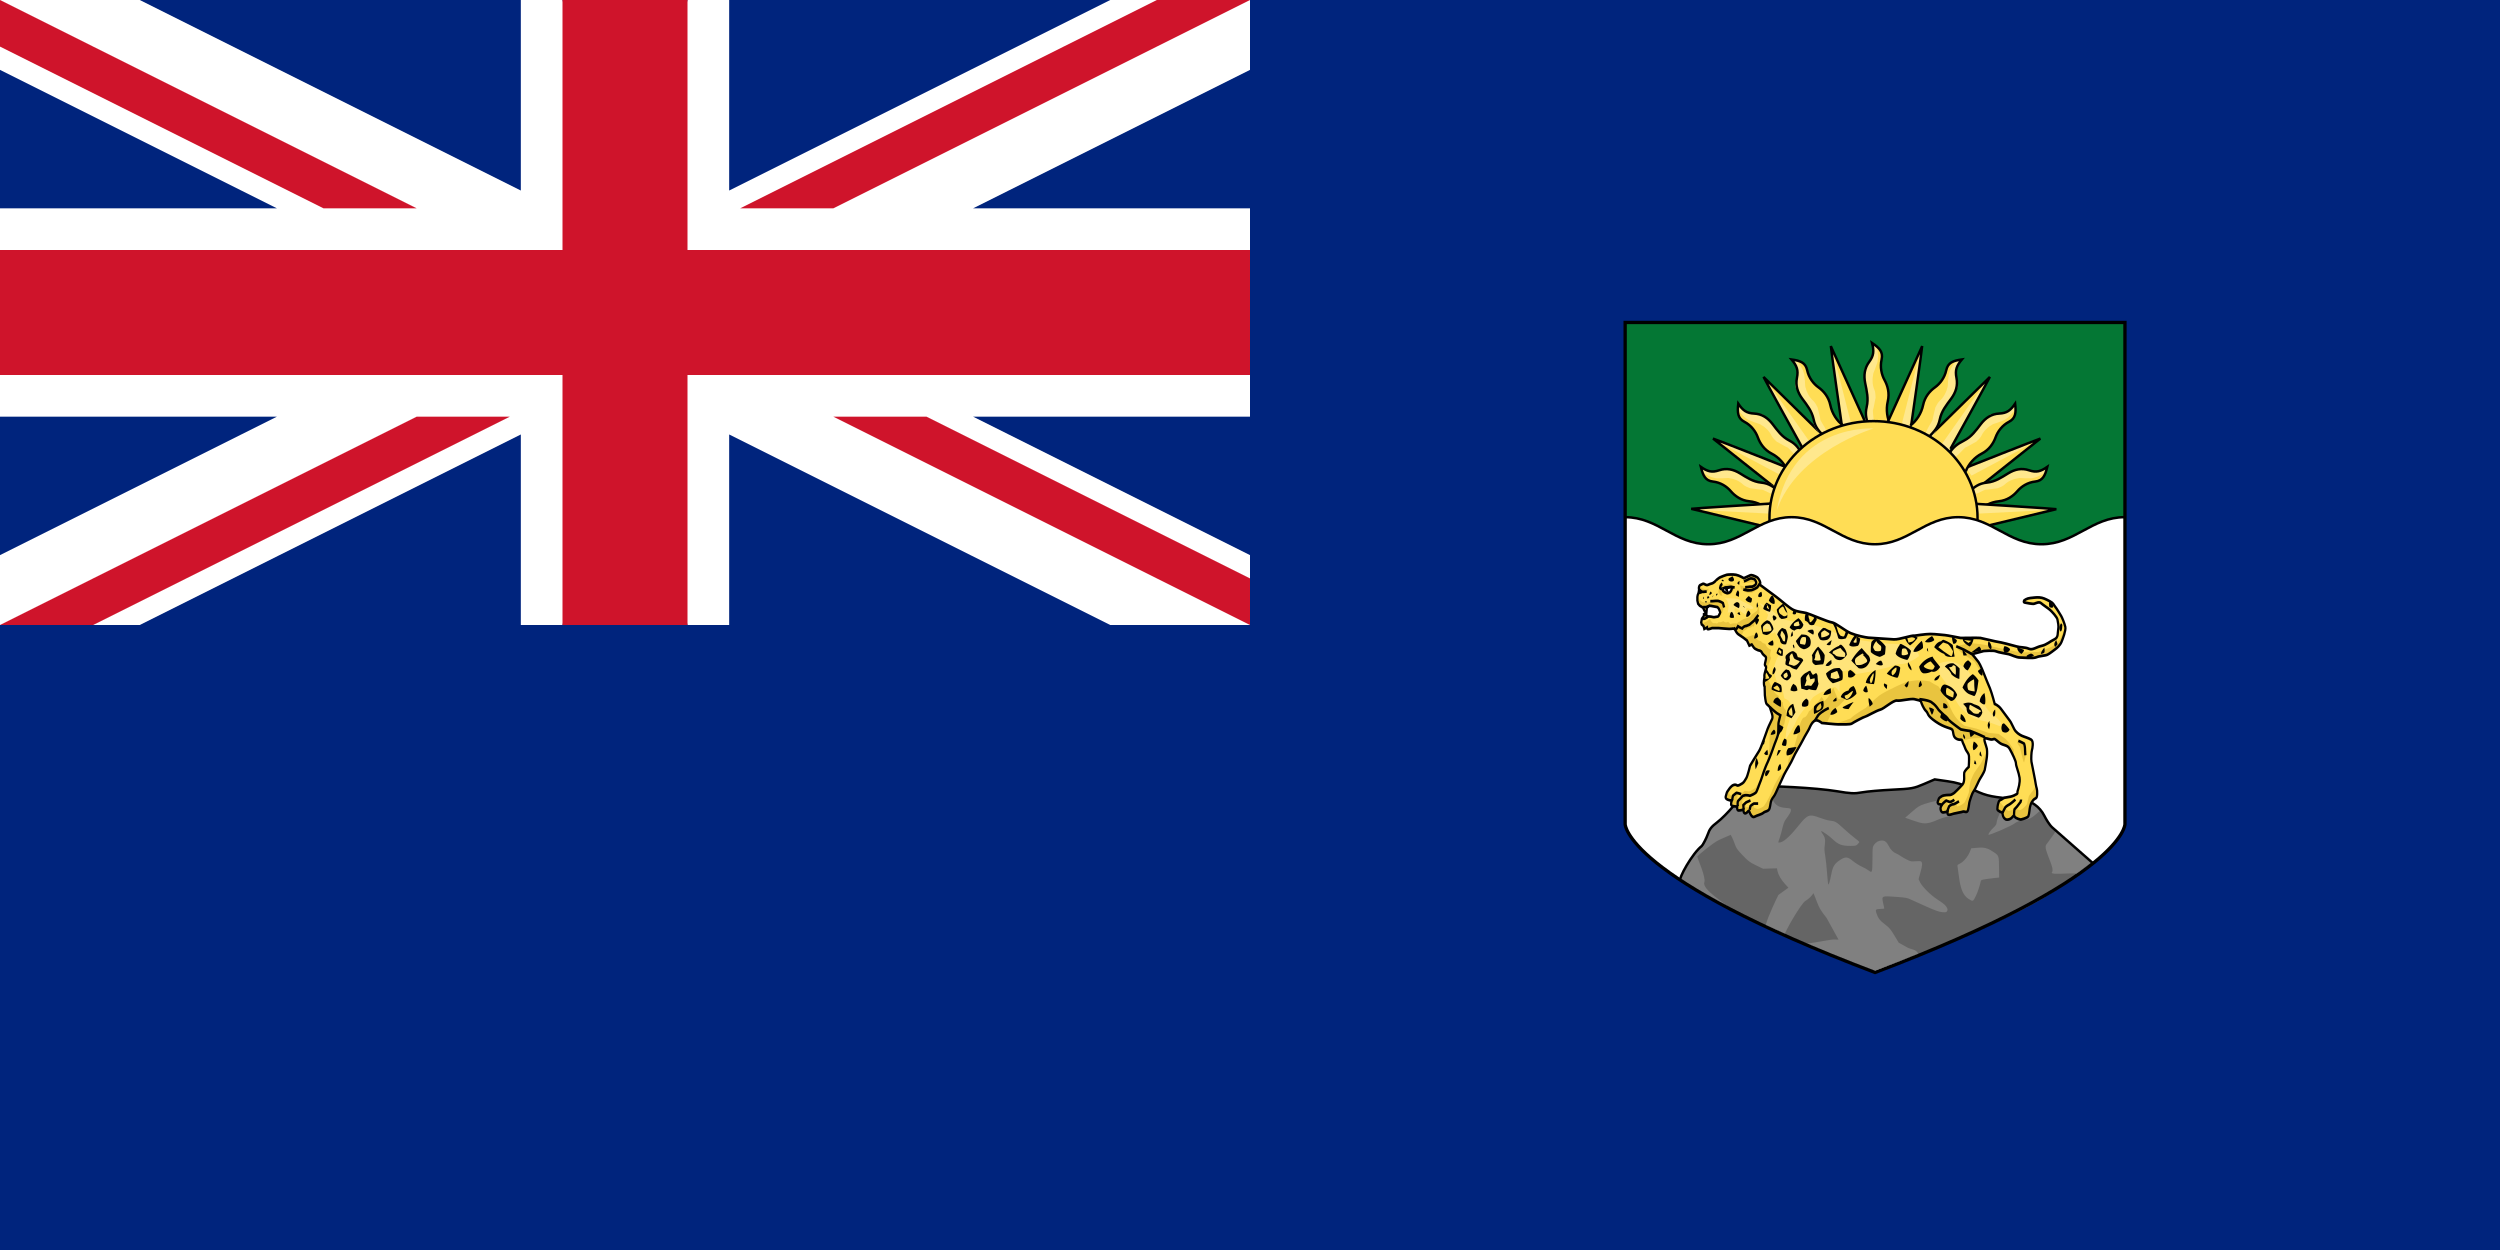
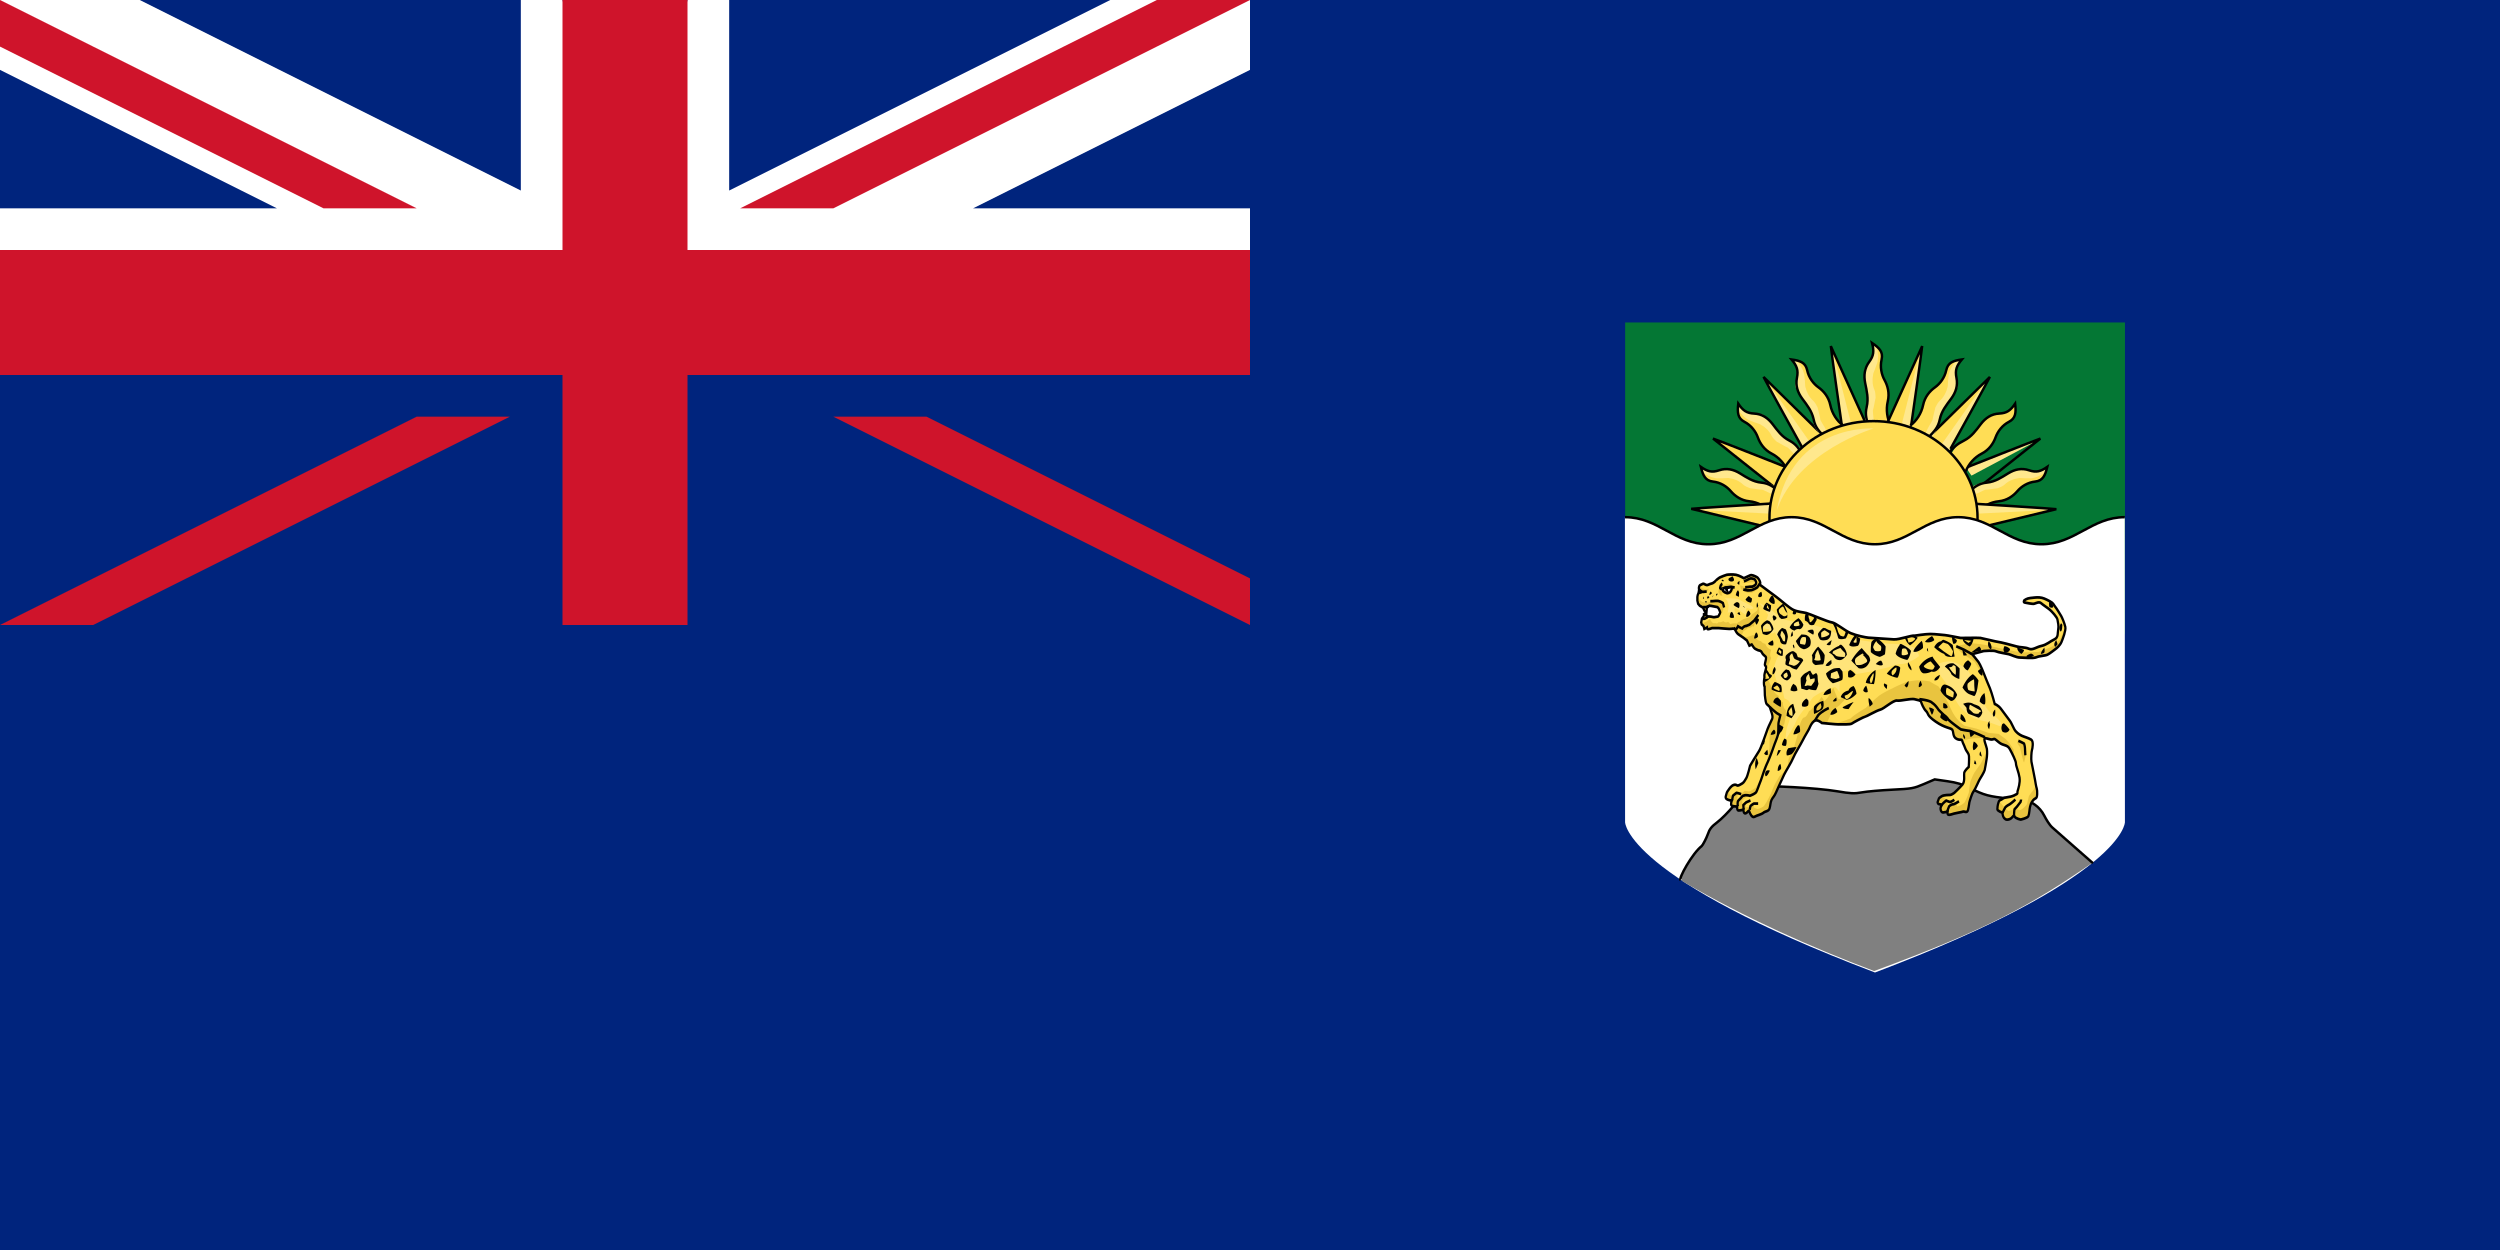
<svg xmlns="http://www.w3.org/2000/svg" height="750" width="1500" version="1.0">
  <path fill="#00247d" d="M0 0h1500v750H0V0z" />
  <path fill="#FFF" d="M0 0h83.853L312.5 114.32V0h25L375 162.5 0 150v-25h166.15L0 41.926V0zM750 0h-83.85L437.5 114.32V0h-25L375 162.5 750 150v-25H583.85L750 41.926V0z" />
  <path fill="#cf142b" d="m0 0 250 125h-55.9L0 27.951V0zm750 0L500 125h-55.902l250-125h55.9z" />
-   <path fill="#FFF" d="M750 375h-83.85L437.5 260.68V375h-25L375 212.5 750 225v25H583.85L750 333.07V375zM0 375h83.853L312.5 260.68V375h25L375 212.5 0 225v25h166.15L0 333.07V375z" />
  <path fill="#cf142b" d="M750 375 500 250h55.9L750 347.05V375zM0 375l250-125h55.902l-250 125H.002z" />
  <path fill="#cf142b" d="M337.5 0h75v150H750v75H412.5v150h-75V225H0v-75h337.5V0z" />
  <g stroke-width=".924">
    <path fill="#528ef7" d="M-225 378V263h-185v115z" style="stroke:none;fill:#047734;fill-opacity:1" transform="matrix(1.621 0 0 1.625 1639.7 -233.879)" />
    <g stroke-width=".936">
      <path d="M1105.371 256.725s-6.81-47.505-6.81-49.028l21.317 47.049" fill="#FD5" />
      <path d="M1105.024 256.01c1.174-.151 5.576-2.113 5.576-2.113l-11.593-45.587z" fill="#ffe88d" />
      <path d="M-330.38 301.91s-4.31-29.234-4.31-30.171l13.493 28.953" stroke="#000" fill="none" transform="matrix(1.58 0 0 1.625 1627.312 -233.879)" />
      <path d="M1121.406 256.124c-1.295-4.12-2.506-7.07-1.332-12.03 1.174-4.958.057-9.442-.896-14.158-.953-4.716-.427-9.004 2.376-12.791 2.803-3.787 2.992-6.478 1.73-11.37 4.427 3.013 6.754 5.398 5.728 9.947-1.027 4.548-.059 8.987 1.782 12.333s3.092 7.831 1.918 12.79c-1.173 4.959-.403 10.325 1.773 14.444" fill="#FD5" />
      <path d="M1124.17 253.134s.148-.906-.146-3.02c-.293-2.113-.293-3.924-.293-3.924s.587-1.962.733-3.019c.147-1.057.881-4.377.881-4.377v-.453c0-.906-.147-3.321-.734-4.529-.587-1.207-1.027-3.472-1.027-4.377 0-.906-.147-2.567.147-3.623.293-1.057-.147-1.057.733-3.02.881-1.962.734-1.962 1.174-3.169.44-1.208 1.028-2.566 1.028-3.623 0-1.056.293-1.056 0-3.925-.294-2.867-.294-3.622-.88-4.377-.588-.755-2.202-1.962-2.202-1.962l.44 5.736s-1.174 4.075-1.908 4.83c-.733.755-3.522 4.83-3.522 5.736 0 .906.44 4.981.44 4.981l1.175 8.755v5.736c0 .906-1.174 4.83-1.174 6.19 0 1.358.44 5.886.44 5.886z" fill="#ffe88d" />
      <path d="M-322.23 301.54c-.82-2.535-1.586-4.35-.843-7.402.743-3.052.036-5.811-.567-8.714-.603-2.902-.27-5.54 1.504-7.871 1.774-2.33 1.893-3.986 1.095-6.997 2.802 1.854 4.275 3.322 3.625 6.121-.65 2.8-.037 5.531 1.129 7.59 1.165 2.059 1.957 4.82 1.214 7.87-.743 3.052-.256 6.354 1.122 8.89" stroke="#000" fill="none" transform="matrix(1.58 0 0 1.625 1630.472 -233.879)" />
      <path d="M1081.676 269.335s-23.107-41.724-23.644-43.143l36.463 35.883" fill="#FD5" />
      <path d="M1081.1 268.798c1.04-.579 4.45-4.05 4.45-4.05l-26.887-38.15z" fill="#ffe88d" />
      <path d="M-330.38 301.91s-4.31-29.234-4.31-30.171l13.493 28.953" stroke="#000" fill="none" transform="scale(1.58 1.625) rotate(-21.28 -185.245 -2467.7)" />
      <path d="M1094.324 261.905c-2.902-3.136-5.236-5.256-6.266-10.249-1.03-4.992-3.925-8.537-6.77-12.363-2.844-3.826-4.175-7.926-3.243-12.588.931-4.662-.031-7.17-3.228-11.019 5.258.744 8.36 1.858 9.35 6.415.99 4.556 3.732 8.126 6.8 10.322 3.068 2.195 6.084 5.681 7.114 10.674 1.03 4.992 3.984 9.486 7.68 12.229" fill="#FD5" />
      <path d="M1095.557 257.978s-.25-.882-1.404-2.656-1.917-3.406-1.917-3.406-.297-2.03-.61-3.048c-.312-1.018-1.05-4.338-1.05-4.338l-.19-.409c-.381-.816-1.53-2.927-2.568-3.754s-2.388-2.672-2.77-3.489c-.38-.816-1.212-2.247-1.392-3.33-.18-1.083-.577-.887-.61-3.048-.033-2.161-.165-2.096-.277-3.38-.111-1.285-.154-2.771-.6-3.723-.444-.953-.18-1.084-1.652-3.538-1.472-2.454-1.79-3.134-2.637-3.553-.847-.42-2.81-.788-2.81-.788l2.812 4.974s.658 4.196.314 5.203c-.343 1.007-1.14 5.923-.759 6.74.381.816 2.494 4.293 2.494 4.293l4.745 7.368 2.415 5.17c.382.817.976 4.877 1.548 6.102.572 1.225 2.876 5.11 2.876 5.11z" fill="#ffe88d" />
      <path d="M-322.23 301.54c-.82-2.535-1.586-4.35-.843-7.402.743-3.052.036-5.811-.567-8.713-.603-2.903-.27-5.542 1.504-7.872s1.893-3.986 1.095-6.997c2.802 1.854 4.275 3.322 3.625 6.121-.65 2.8-.037 5.531 1.129 7.59 1.165 2.059 1.957 4.82 1.214 7.87-.743 3.052-.256 6.354 1.122 8.89" stroke="#000" fill="none" transform="scale(1.58 1.625) rotate(-25.665 -122.877 -1996.378)" />
      <path d="M1072.746 280.75s-43.568-17.25-45.013-17.583l39.955 31.708" fill="#FD5" />
-       <path d="M1072.144 280.244c-.401 1.145-3.228 5.133-3.228 5.133l-40.698-21.63z" fill="#ffe88d" />
      <path d="M-330.38 301.91s-4.31-29.234-4.31-30.171l13.493 28.953" stroke="#000" fill="none" transform="scale(-1.58 1.625) rotate(77.335 -424.014 19.494)" />
      <path d="M1081.52 273.088c-2.232-3.67-3.65-6.52-8.097-8.785-4.447-2.265-7.067-6.028-9.965-9.811-2.898-3.784-6.43-6.128-11.051-6.355-4.622-.228-6.746-1.81-9.577-5.95-.604 5.424-.325 8.792 3.722 10.909 4.046 2.116 6.728 5.734 8.035 9.336 1.307 3.601 3.842 7.471 8.288 9.736 4.447 2.264 7.946 6.322 9.613 10.685" fill="#FD5" />
      <path d="M1077.517 273.343s-.769-.467-2.153-2.057c-1.385-1.59-2.733-2.755-2.733-2.755s-1.839-.8-2.72-1.364c-.88-.564-3.825-2.122-3.825-2.122l-.337-.29c-.674-.583-2.378-2.252-2.9-3.491-.521-1.24-1.924-3.042-2.598-3.625-.674-.582-1.816-1.766-2.791-2.214-.976-.448-.693-.795-2.72-1.364-2.027-.568-1.933-.684-3.115-1.113-1.182-.43-2.57-.842-3.357-1.521-.787-.68-.976-.449-2.922-2.524-1.947-2.076-2.509-2.561-2.693-3.51-.184-.947-.045-2.995-.045-2.995l3.987 4.036s3.79 1.696 4.823 1.603c1.034-.092 5.861.333 6.536.915.674.583 3.425 3.55 3.425 3.55l5.763 6.556 4.27 3.689c.674.582 4.351 2.182 5.363 3.055 1.011.874 4.1 4.133 4.1 4.133z" fill="#ffe88d" />
      <path d="M-322.23 301.54c-.82-2.535-1.586-4.35-.843-7.402.743-3.052.036-5.811-.567-8.713-.603-2.903-.27-5.542 1.504-7.872s1.893-3.986 1.095-6.997c2.802 1.854 4.275 3.322 3.625 6.121-.65 2.8-.037 5.531 1.129 7.59 1.165 2.059 1.957 4.82 1.214 7.87-.743 3.052-.256 6.354 1.122 8.89" stroke="#000" fill="none" transform="scale(-1.58 1.625) rotate(49.975 -360.195 -153.96)" />
      <path d="M1067.24 294.797c-3.359-2.61-5.672-4.753-10.611-5.239-4.94-.485-8.692-3.04-12.71-5.513-4.02-2.472-8.13-3.367-12.528-1.885-4.397 1.482-6.93.784-11.01-2.046 1.316 5.289 2.744 8.333 7.258 8.827 4.514.493 8.274 2.89 10.743 5.776 2.47 2.886 6.179 5.572 11.118 6.057 4.94.485 9.615 2.993 12.685 6.458" fill="#FD5" />
      <path d="M1063.587 296.503s-.88-.154-2.724-1.132c-1.845-.978-3.509-1.572-3.509-1.572s-1.995-.073-3.013-.277c-1.019-.204-4.31-.58-4.31-.58l-.415-.148c-.832-.297-3.002-1.232-3.919-2.198-.917-.967-2.852-2.137-3.684-2.434-.832-.297-2.309-.984-3.375-1.045-1.067-.061-.923-.489-3.014-.277-2.09.213-2.043.07-3.296.102-1.253.032-2.694.157-3.664-.19-.97-.346-1.067-.061-3.605-1.287-2.538-1.225-3.231-1.473-3.732-2.29-.5-.818-1.08-2.783-1.08-2.783l5.124 2.309s4.128.195 5.062-.27c.933-.466 5.59-1.84 6.423-1.542.832.297 4.43 2.06 4.43 2.06l7.657 4.012 5.268 1.88c.832.298 4.821.444 6.07.89 1.247.444 5.262 2.357 5.262 2.357z" fill="#ffe88d" />
      <path d="M-322.23 301.54c-.82-2.535-1.586-4.35-.843-7.402.743-3.052.036-5.811-.567-8.713-.603-2.903-.27-5.542 1.504-7.872s1.893-3.986 1.095-6.997c2.802 1.854 4.275 3.322 3.625 6.121-.65 2.8-.037 5.531 1.129 7.59 1.165 2.059 1.957 4.82 1.214 7.87-.743 3.052-.256 6.354 1.122 8.89" stroke="#000" fill="none" transform="scale(-1.58 1.625) rotate(70.86 -414.464 -6.828)" />
      <path d="M1063.066 302.312s-46.6 2.875-48.05 3.186l49.138 11.825" fill="#FD5" />
      <path d="M1062.314 302.108c.097 1.213-.869 6.048-.869 6.048l-45.753-2.335z" fill="#ffe88d" />
      <path d="M-330.38 301.91s-4.31-29.234-4.31-30.171l13.493 28.953" stroke="#000" fill="none" transform="matrix(.324 1.591 1.546 -.333 703.123 928.286)" />
      <path d="M1146.427 256.725s6.81-47.505 6.81-49.028l-21.317 47.049" fill="#FD5" />
      <path d="M1146.775 256.01c-1.174-.151-5.577-2.113-5.577-2.113l11.593-45.587z" fill="#ffe88d" />
      <path d="M-330.38 301.91s-4.31-29.234-4.31-30.171l13.493 28.953" stroke="#000" fill="none" transform="matrix(-1.58 0 0 1.625 624.486 -233.879)" />
      <path d="M1170.123 269.335s23.106-41.724 23.643-43.143l-36.463 35.883" fill="#FD5" />
      <path d="M1169.311 270.806c-1.04-.579-4.45-4.051-4.45-4.051l28.283-40.161z" fill="#ffe88d" />
      <path d="M-330.38 301.91s-4.31-29.234-4.31-30.171l13.493 28.953" stroke="#000" fill="none" transform="scale(-1.58 1.625) rotate(-21.28 -897.92 1325.783)" />
      <path d="M1157.474 261.905c2.902-3.136 5.236-5.256 6.266-10.249 1.03-4.992 3.925-8.537 6.77-12.363 2.844-3.826 4.175-7.926 3.244-12.588-.932-4.662.03-7.17 3.227-11.019-5.258.744-8.36 1.858-9.35 6.415-.99 4.556-3.732 8.126-6.8 10.322-3.068 2.195-6.084 5.681-7.114 10.674-1.03 4.992-3.984 9.486-7.68 12.229" fill="#FD5" />
      <path d="M1155.389 259.99s1.087-2.892 2.241-4.666c1.155-1.774 1.917-3.407 1.917-3.407s.297-2.03.61-3.048c.313-1.018 1.05-4.338 1.05-4.338l.19-.408c.382-.816 1.53-2.928 2.569-3.755 1.037-.827 2.387-2.671 2.769-3.488.381-.816 1.213-2.248 1.393-3.33.18-1.084.577-.888.61-3.049.032-2.16.165-2.095.276-3.38.112-1.284.155-2.77.6-3.723.445-.952.18-1.083 1.652-3.537 1.472-2.455 1.79-3.135 2.637-3.554.847-.418 2.81-.788 2.81-.788l-2.811 4.974s-.658 4.197-.315 5.204c.344 1.007 1.14 5.923.76 6.74-.382.816-2.495 4.293-2.495 4.293l-4.744 7.368-2.416 5.17c-.381.817-.975 4.877-1.547 6.102-.573 1.224-3.714 7.12-3.714 7.12z" fill="#ffe88d" />
      <path d="M-322.23 301.54c-.82-2.535-1.586-4.35-.843-7.402.743-3.052.036-5.811-.567-8.713-.603-2.903-.27-5.542 1.504-7.872s1.893-3.986 1.095-6.997c2.802 1.854 4.275 3.322 3.625 6.121-.65 2.8-.037 5.531 1.129 7.59 1.165 2.059 1.957 4.82 1.214 7.87-.743 3.052-.256 6.354 1.122 8.89" stroke="#000" fill="none" transform="scale(-1.58 1.625) rotate(-25.665 -835.552 1132.248)" />
-       <path d="M1179.053 280.75s43.567-17.25 45.012-17.583l-39.954 31.708" fill="#FD5" />
+       <path d="M1179.053 280.75l-39.954 31.708" fill="#FD5" />
      <path d="M1179.655 280.244c.4 1.145 3.227 5.133 3.227 5.133l40.698-21.63z" fill="#ffe88d" />
      <path d="M-330.38 301.91s-4.31-29.234-4.31-30.171l13.493 28.953" stroke="#000" fill="none" transform="scale(1.58 1.625) rotate(77.335 288.66 910.09)" />
      <path d="M1170.277 273.088c2.234-3.67 3.652-6.52 8.099-8.785 4.446-2.265 7.066-6.028 9.964-9.811 2.898-3.784 6.43-6.128 11.051-6.355 4.622-.228 6.747-1.81 9.578-5.95.603 5.424.324 8.792-3.722 10.909-4.047 2.116-6.729 5.734-8.036 9.336-1.306 3.601-3.841 7.471-8.288 9.736-4.447 2.264-7.946 6.322-9.613 10.685" fill="#FD5" />
-       <path d="M1173.166 274.2s1.886-1.328 3.27-2.918c1.385-1.59 2.733-2.756 2.733-2.756s1.839-.8 2.72-1.363c.88-.564 3.825-2.122 3.825-2.122l.337-.291c.674-.583 2.378-2.252 2.9-3.49.521-1.24 1.924-3.043 2.598-3.625.674-.583 1.816-1.766 2.791-2.214.976-.449.693-.795 2.72-1.364 2.027-.568 1.933-.684 3.115-1.114 1.182-.43 2.57-.841 3.357-1.52.787-.68.976-.449 2.922-2.525 1.947-2.075 2.509-2.56 2.693-3.508.184-.948.045-2.996.045-2.996l-3.987 4.035s-3.79 1.697-4.823 1.604c-1.034-.092-5.861.332-6.536.915-.674.582-3.425 3.55-3.425 3.55l-5.763 6.556-4.27 3.689c-.674.582-4.351 2.181-5.363 3.055-1.011.874-5.216 4.995-5.216 4.995z" fill="#ffe88d" />
      <path d="M-323.04 301.61c-.82-2.535-.784-4.42-.04-7.472.742-3.052.035-5.811-.568-8.713-.603-2.902-.27-5.541 1.504-7.872 1.774-2.33 1.894-3.986 1.096-6.997 2.801 1.854 4.275 3.323 3.625 6.122-.65 2.799-.037 5.53 1.128 7.59 1.165 2.058 1.957 4.818 1.214 7.87-.743 3.052-.255 6.354 1.122 8.889" stroke="#000" fill="none" transform="scale(1.58 1.625) rotate(49.975 352.48 1375.249)" />
      <path d="M1181.399 294.797c3.358-2.61 5.671-4.753 10.61-5.239 4.94-.485 8.692-3.04 12.711-5.513 4.02-2.472 8.13-3.367 12.528-1.885 4.397 1.482 6.93.784 11.01-2.046-1.316 5.289-2.744 8.333-7.258 8.827-4.514.493-8.274 2.89-10.743 5.776-2.47 2.886-6.18 5.572-11.119 6.057-4.939.485-9.615 2.993-12.685 6.458" fill="#FD5" />
      <path d="M1185.051 296.503s.88-.154 2.725-1.132c1.845-.978 3.508-1.572 3.508-1.572s1.995-.073 3.014-.277c1.018-.204 4.309-.58 4.309-.58l.416-.148c.832-.297 3.002-1.232 3.919-2.198.916-.967 2.851-2.137 3.683-2.434.832-.297 2.31-.984 3.376-1.045 1.067-.061.922-.489 3.013-.277 2.091.213 2.043.07 3.297.102 1.253.032 2.693.157 3.664-.19.97-.346 1.066-.061 3.604-1.287 2.538-1.225 3.231-1.473 3.732-2.29.501-.818 1.08-2.783 1.08-2.783l-5.123 2.309s-4.128.195-5.062-.27c-.934-.466-5.591-1.84-6.423-1.542-.832.297-4.43 2.06-4.43 2.06l-7.657 4.012-5.268 1.88c-.832.298-4.822.444-6.07.89-1.247.444-5.262 2.357-5.262 2.357z" fill="#ffe88d" />
      <path d="M-322.23 301.54c-.82-2.535-1.586-4.35-.843-7.402.743-3.052.036-5.811-.567-8.713-.603-2.903-.27-5.542 1.504-7.872s1.893-3.986 1.095-6.997c2.802 1.854 4.275 3.322 3.625 6.121-.65 2.8-.037 5.531 1.129 7.59 1.165 2.059 1.957 4.82 1.214 7.87-.743 3.052-.256 6.354 1.122 8.89" stroke="#000" fill="none" transform="scale(1.58 1.625) rotate(70.86 297.21 993.482)" />
      <path d="M1185.573 302.312s46.6 2.875 48.049 3.186l-49.137 11.825" fill="#FD5" />
      <path d="M1186.324 302.108c-.096 1.213.87 6.048.87 6.048l45.753-2.335z" fill="#ffe88d" />
      <path d="M-330.38 301.91s-4.31-29.234-4.31-30.171l13.493 28.953" stroke="#000" fill="none" transform="scale(-1.58 -1.625) rotate(-78.181 -840.728 316.472)" />
      <path style="color:#000;enable-background:accumulate" fill="#FD5" d="M-280.98 335.13c0 19.721-17.689 35.709-39.51 35.709S-360 354.852-360 335.13c0-19.721 17.689-35.709 39.51-35.709s39.51 15.987 39.51 35.709z" transform="matrix(1.58 0 0 1.625 1630.472 -233.879)" />
      <path style="enable-background:accumulate;color:#000" d="M-280.98 335.13c0 19.721-17.689 35.709-39.51 35.709S-360 354.852-360 335.13c0-19.721 17.689-35.709 39.51-35.709s39.51 15.987 39.51 35.709z" stroke="#000" fill="none" transform="matrix(1.58 0 0 1.625 1630.472 -233.879)" />
      <path d="M1124.14 257.082s-48.778-3.25-58.06 49.157c12.047-35.344 58.06-49.157 58.06-49.157z" fill="#ffe88d" />
    </g>
    <path fill="#FFF" d="M1274.855 310.301c-19.994 0-29.99 16.25-49.984 16.25s-29.99-16.25-49.983-16.25-29.99 16.25-49.984 16.25-29.99-16.25-49.983-16.25-29.99 16.25-49.983 16.25-29.99-16.25-49.984-16.25l.097 183.024s0 33.301 149.951 90.176c149.952-56.875 149.952-90.176 149.952-90.176z" />
    <path d="M-225.06 334.88c-12.333 0-18.5 10-30.833 10s-18.5-10-30.833-10-18.5 10-30.833 10-18.5-10-30.833-10-18.5 10-30.833 10-18.5-10-30.833-10" stroke="#000" fill="none" transform="matrix(1.621 0 0 1.625 1639.7 -233.879)" />
    <path style="color:#000;enable-background:accumulate" d="M371.52 506.96c-3.2-1.879 6.93-14.155 7.827-14.709.254-.157.828-1.39 1.277-2.74.65-1.957 1.366-2.87 3.535-4.508 1.496-1.13 4.167-3.803 5.935-5.94 3.172-3.834 6.287-6.08 9.843-7.1 2.31-.663 21.31.394 28.343 1.576 5.354.9 6.578.956 9.5.432 1.845-.33 6.842-.77 11.105-.977 7.296-.353 7.985-.475 11.75-2.087l4-1.713 4.701.674c3.469.497 5.626 1.139 8.23 2.45 5.46 2.75 7.042 3.174 14.75 3.958 6.571.668 7.368.859 9.381 2.244 1.4.962 2.66 2.42 3.462 4.003.694 1.37 2.05 3.362 3.012 4.427l14.704 13.168c-22.697 15.57-38.142 24.198-80.618 39.834-23.845-8.982-47.3-19.46-70.736-32.993z" transform="matrix(1.621 0 0 1.625 407.567 -294.795)" fill="gray" />
-     <path d="m464.75 469.31-2.906 1.25c-4.345 1.845-5.712 2.116-12.75 2.563-3.406.216-8.035.595-10.281.875-4.385.546-4.309.551-11.156-.407-6.058-.847-13.218-1.363-21-1.531l-6.719-.156.375.625c.218.33 1.234 1.259 2.25 2.094 1.016.834 2.114 2.011 2.438 2.593.905 1.628 2.206 2.337 4.5 2.5 1.808.129 1.9.19 1.968.782.068.588-.425 1.456-2.062 3.687-.341.465-.793 1.674-1.031 2.75-.235 1.056-.677 2.704-1 3.656-.697 2.054-.696 1.907-.22 1.907 1.407 0 3.731-2.014 6.938-6 3.563-4.428 4.13-4.627 8.188-3.094 1.306.493 2.994.956 3.75 1.031 1.838.182 2.215.398 5.125 3.062 1.375 1.26 3.203 2.805 4.062 3.438.86.633 1.563 1.258 1.563 1.375 0 .117-.288.475-.625.812-.554.554-.8.625-2.688.625-3.126 0-4.471-.505-6.437-2.375-1.505-1.431-4.182-3.287-4.406-3.062-.053.052.187.472.53.937.92 1.246 1.132 2.248.845 4.188-.196 1.324-.16 2.173.156 3.937.221 1.238.525 4.135.687 6.438.163 2.303.367 4.187.47 4.187.227 0 .591-1.23 1.124-3.906.553-2.777 1.142-3.764 3.094-5.062 2.106-1.4 2.902-1.344 4.937.344.786.65 2.225 1.552 3.188 2 .962.447 2.15 1.11 2.625 1.468.802.605.883.627 1.125.219.154-.26.25-2.18.25-4.687 0-4.05.039-4.285.594-5.063.71-.995 1.734-1.562 2.843-1.562 1.127 0 1.826.546 2.563 2 .708 1.397 1.65 2.338 2.75 2.78.42.17 1.087.542 1.5.844s1.486.93 2.375 1.375c1.506.754 1.735.806 3.344.657 1.15-.107 1.834-.065 2.062.125.511.424.438 1.527-.312 4.125l-.66 2.36.531 1.125c.807 1.661 3.852 4.698 6.281 6.281 2.53 1.649 3.205 2.229 3.688 3.156.277.534.282.809.062 1.219-.254.475-.435.517-1.812.406-1.208-.097-2.46-.552-5.875-2.062-2.39-1.057-4.977-2.211-5.75-2.594-1.26-.624-1.829-.734-5.625-1-5.21-.366-5.156-.383-4.656 2.156.183.932.373 1.828.437 2 .084.225-.253.31-1.219.313-1.87.005-2.11.197-1.719 1.406.653 2.017 1.256 2.807 3.188 4.281 1.695 1.293 2.137 1.837 3.531 4.156l1.594 2.625 3.156 1.75c1.735.951 3.213.463 4.207 2.58 19.105-7.531 44.47-17.268 58.608-29.496 1.19-1.122-10.328.464-9.275-.79 1.335-1.59-3.375-8.6-2.103-10.262 1.106-1.444 2.314-3.116 2.688-3.688l.687-1.031-1.28-1.594c-.709-.872-1.94-2.604-2.72-3.875-.78-1.27-1.48-2.311-1.562-2.312s-.786.573-1.594 1.28c-1.597 1.398-2.702 1.97-3.812 1.97-1.146 0-3.243.71-4.032 1.375-1.114.938-9.78 4.675-9.78 4.218 0-.442.853-1.636 1.843-2.562.712-.666 1.156-1.274 1.156-1.625 0-.817.727-2.884 1.406-3.969.464-.74.597-1.28.594-2.625-.005-2.72.024-2.705-2.312-3.062-2.766-.424-5.398-1.287-8.844-2.907-3.76-1.766-5.414-2.266-9.906-2.968zm1.781 7.719c.452.036.907.168 1.688.437 3.387 1.168 4.559 2.31 4.219 4.125-.15.799-.192.81-2.532 1.25-1.298.245-3.071.778-3.937 1.188-.866.41-2.187.898-2.938 1.094-2.013.524-3.045.4-6.312-.75l-2.969-1.032 2.531-2.187c2.266-1.969 2.714-2.248 4.688-2.906 1.203-.402 2.944-.861 3.875-1.032.786-.143 1.235-.223 1.687-.187zm-80.25 13.875-1.437.656c-2.235 1.023-8.038 5.847-8.038 6.146 0 .529 3.277 7.64 2.612 9.421-.993 2.658 7.404 7.691 11.614 11.077 1.318 1.06 10.77 4.915 10.907 4.875.135-.04.351-.467.468-.937.523-2.104 3.728-8.995 4.436-10.3l3.69-2.66-1.31-1.44c-1.417-1.551-2.434-3.296-2.75-4.781l-.187-.938-2.563.063-2.562.093-2.656-1.28c-2.377-1.162-2.845-1.543-4.906-3.688-1.92-1.997-2.372-2.61-2.813-3.907-.289-.848-.768-2.016-1.062-2.593l-.532-1.063zm95.188 3.469c2.063-.05 3.278.426 5.313 1.843 1.65 1.15 1.679 1.253 1.719 5.813l.03 3.406-1.687.156c-.928.094-2.453.287-3.375.438-1.595.26-1.665.322-1.812 1.062-.27 1.354-1.159 3.99-1.75 5.157-1.07 2.108-1.051 2.083-2.594 1.125-2.056-1.278-3.072-3.57-3.688-8.5-.206-1.65-.424-3.26-.5-3.563-.114-.456.036-.626.938-1.062 1.325-.641 2.903-2.526 3.625-4.313l.531-1.312 2.313-.188c.333-.026.642-.055.937-.062zm-61.625 16.844-.812 1c-.445.561-1.44 1.39-2.22 1.843-1.597.931-8.116 12.185-7.671 12.63.256.257 5.637 2.22 8.219 3 .853.258 8.65-1.388 9.76-1.377l1.969.031-4.37-7.909c-2.496-3.23-2.71-3.609-3.812-6.5l-1.063-2.718z" style="color:#000;enable-background:accumulate" fill="#656565" transform="matrix(1.621 0 0 1.625 407.567 -294.795)" />
    <path style="enable-background:accumulate;color:#000" d="m-236.87 462.63-15.013-13.168c-1.08-.947-2.318-3.058-3.012-4.427-.802-1.584-2.063-3.041-3.462-4.004-2.013-1.385-2.81-1.576-9.38-2.244-7.708-.783-9.29-1.208-14.75-3.957-2.605-1.312-4.762-1.954-8.23-2.45l-4.702-.674-4 1.712c-3.765 1.612-4.454 1.735-11.75 2.088-4.262.206-9.26.646-11.105.977-2.922.524-4.146.468-9.5-.432-7.032-1.182-26.033-2.24-28.343-1.577-3.556 1.02-6.671 3.267-9.843 7.1-1.768 2.138-4.439 4.81-5.935 5.94-2.169 1.638-2.885 2.552-3.535 4.509-.449 1.35-1.949 4.121-2.203 4.278-3.486 2.634-8.78 12.183-7.839 12.585" stroke="#000" fill="none" transform="matrix(1.621 0 0 1.625 1639.7 -233.879)" />
    <g stroke-width="1.292">
      <path fill="#FD5" d="M1029.718 348.017s-1.287 1.7-2.861 2.04c-1.574.339-2.004 1.019-3.005.849-1.002-.17-1.431-1.19-2.576-.51-1.144.68-1.287.34-1.717 1.19-.429.85-.143 2.039-.143 2.039s-.143 1.699-.429 2.379c-.286.68-.572 1.359-.572 2.039v2.209l.429 1.87 1.001 1.189 2.004 1.189.715 1.7 1.288 1.359.286-3.059 1.43-1.19 1.289.17c.715.17 3.577.68 3.577.68s.858.68 1.144 1.7c.286 1.02.859 1.189.286 2.209-.572 1.02-.715 1.869-1.573 1.869-.859 0-1.717.51-2.719.17-1.002-.34-2.862-.34-2.862-.34l-1.86-1.19-.572-.85s.286 1.36-.143 2.04c-.43.68-1.002 1.36-1.002 1.36l-.429 2.208.286 1.19 1.145 1.02.429 1.699 1.574-.85s0 1.02.715 1.02 2.433-.68 2.433-.68h3.72s5.58.51 6.582.51c1.001 0 2.003-.17 2.003-.17s1.145-.17 1.574.85c.43 1.019 1.145 2.038 1.86 2.548.715.51 2.29 1.53 3.005 2.04.715.51 2.146 1.699 2.146 1.699l1.43 3.058 1.432-.68s.858 1.19 1.287 1.87c.43.68 1.718 1.19 2.433 1.53.715.339 1.717 0 2.432 1.528.716 1.53 2.29 2.04 2.433 2.89.143.849-.716 3.398-.716 4.247 0 .85 1.145.68.573 2.72-.573 2.038-1.002 3.568-.859 4.417.143.85-.286 1.7-.286 3.739 0 2.039.43 2.379.43 2.379l.142 5.098s.43 4.078.859 4.927c.429.85 2.003 1.53 2.29 2.72.285 1.189.858 2.548 1 3.058.144.51.716 2.209.287 3.399-.43 1.189-1.86 3.738-2.719 5.947-.858 2.21-4.006 11.725-5.294 13.594-1.288 1.869-5.294 8.666-5.294 8.666s-1.43 6.117-2.29 7.477c-.858 1.36-1.287 2.379-2.289 3.059-1.001.68-2.289 1.359-2.861 1.359-.573 0-.859-.85-2.433-.34-1.574.51-3.005 2.889-3.005 2.889s-1.144 1.36-1.287 2.379c-.143 1.02-1.002 2.209 0 3.059 1.001.85 3.148 1.02 3.148 1.02s-.716 2.208-.144 2.888c.573.68 3.434.68 3.434.68s-.286 2.379.859 2.379 2.862-.51 2.862-.51 0 2.549 1.287 2.209c1.288-.34 1.86-2.38 2.29-1.02.429 1.36 1.717 3.909 3.147 3.059 1.431-.85 4.15-1.36 5.295-2.38 1.144-1.019 3.147-.679 3.72-2.718.572-2.04.429-3.398 1.144-4.928.716-1.53 1.717-2.209 2.719-4.588 1.002-2.379 4.006-8.836 4.865-10.705.858-1.87 4.435-7.477 5.437-10.026s4.293-7.647 5.723-10.535c1.431-2.89 3.148-5.438 3.864-6.968.715-1.529 1.287-3.228 3.004-4.588s4.579 1.19 4.579 1.19 8.156.85 10.016.85 7.154.17 8.012-.51c.859-.68 7.298-4.078 7.87-4.078.572 0 7.011-3.739 9.157-4.249 2.147-.51 7.87-5.777 10.016-5.437 2.147.34 8.156-1.36 10.445-.85 2.29.51 3.864.85 4.007 1.53.143.68 1.43 4.078 3.005 5.607s.143 2.38 5.723 6.287c5.58 3.909 9.157 3.739 10.016 4.928.858 1.19.143 4.248 2.575 5.438 2.433 1.19 3.005-.17 3.434 1.36.43 1.529.859 1.869 1.717 4.248.859 2.379 2.147 2.718 2.29 4.927.143 2.21-.143 6.288-.143 6.288s-2.433 2.209-2.719 3.568c-.286 1.36.572 5.098-1.002 6.967s-5.008 5.098-5.008 5.098-1.717 1.19-2.289 1.19c-.572 0-4.15 0-5.294.85-1.145.849-1.574.849-1.86 2.038-.286 1.19-.859 1.36-.286 2.21.572.85 2.575.34 2.146 1.189-.43.85-.715 1.36-.572 2.379.143 1.02.715 1.87 1.43 1.87.716 0 2.72-.51 2.72-.51s-.287 1.699.571 1.869c.859.17 2.147-.34 3.291-.68 1.145-.34 4.58-.85 5.438-1.19.858-.34 2.432 1.19 3.004-1.02.573-2.208.716-4.587 1.002-5.267.286-.68 1.145-4.248 2.29-5.777 1.144-1.53 3.147-6.458 3.72-7.307.572-.85 2.718-4.418 3.004-5.608.286-1.19.859-4.928 1.145-6.627.286-1.7.43-4.418.143-6.118-.286-1.699-2.432-6.287-1.002-6.287 1.431 0 3.005 1.02 4.436.68 1.43-.34.858-.68 3.72 1.7 2.862 2.378 5.008 1.189 6.582 4.077 1.574 2.89 3.72 7.137 3.72 8.667s1.717 5.438 2.146 8.496c.43 3.059-.715 6.627-1.144 7.987-.43 1.36.858 1.36-2.146 2.719-3.005 1.359-5.58.85-6.725 1.869-1.145 1.02-2.003.51-2.576 2.209-.572 1.7-.715 3.398-.715 4.248 0 .85 3.005 2.04 3.005 2.04s.286 2.208.858 2.888c.572.68 1.145 1.7 3.291 1.02 2.146-.68 2.432-3.06 3.148-1.7.715 1.36 3.72 1.87 3.72 1.87s4.006-.85 4.579-2.04c.572-1.19.715-4.588 1.001-5.608.287-1.02.43-2.209 1.86-3.908 1.431-1.7 2.29-.51 2.433-3.738.143-3.229-.572-3.739-.859-5.948-.286-2.209-2.289-11.895-2.575-13.424-.286-1.53 0-6.117.286-6.967.286-.85 1.145-5.268-.43-6.287-1.573-1.02-4.292-1.7-5.723-2.38-1.43-.679-3.433-2.038-4.435-3.908-1.002-1.869-2.003-4.248-2.576-4.928-.572-.68-3.72-5.097-5.437-7.306-1.717-2.21-3.72-2.89-3.72-2.89s-1.574-6.117-2.862-9.345-2.432-5.608-3.004-7.307c-.573-1.7-2.862-7.137-3.864-8.497s-3.863-4.758-3.863-4.758l7.011-1.869s5.867-.51 7.297.17c1.431.68 6.153 1.36 7.584 1.7 1.43.34 4.722 2.039 6.725 2.039 2.003 0 8.156.68 10.016-.17s5.15-.85 6.582-1.53c1.43-.68 4.149-2.888 4.864-3.398.716-.51 2.719-2.21 3.577-4.248.859-2.04 2.72-6.967 2.29-9.006-.43-2.04-2.003-5.778-2.433-6.458-.429-.68-2.718-4.588-3.72-5.777-1.001-1.19-.715-1.87-3.29-3.229-2.576-1.36-4.007-2.039-6.01-2.209-2.003-.17-3.577.17-5.58.34-2.004.17-3.578 1.36-3.578 1.36s-.858 1.189.287 1.359c1.144.17 4.578 1.02 5.723.68s2.861-1.36 4.006-.34 4.293 3.058 5.437 4.078c1.145 1.02 4.15 4.248 4.436 5.777.286 1.53.858 3.909.43 5.948s.285 4.758-2.29 5.947-4.579 3.229-7.727 3.909c-3.147.68-5.294 2.718-7.583 1.699-2.29-1.02-5.151-.68-7.297-1.36-2.147-.68-10.302-2.718-11.017-2.718-.716 0-9.587-2.21-10.732-2.38-1.145-.17-11.876 0-11.876 0s-8.586-1.699-9.3-1.699c-.716 0-5.867-.68-8.872-.68s-9.444 1.02-9.444 1.02c-2.003-.34-9.014 2.38-12.448 2.21-3.434-.17-13.593-.85-15.31-1.02-1.717-.17-7.01-1.19-10.588-2.72-3.577-1.528-8.871-6.116-11.304-6.456-2.432-.34-13.306-5.098-15.31-5.608-2.003-.51-5.15-.68-7.726-1.87-2.575-1.189-7.726-5.947-10.302-7.816s-10.302-7.647-10.302-7.647.859.17.716-.85c-.144-1.019-1.145-2.888-2.147-3.398-1.001-.51-2.861-1.53-4.006-1.02s-3.72 1.7-3.72 1.7-2.862-1.7-4.722-2.04c-1.86-.339-4.865-.17-5.58 0-.716.17-3.291 1.19-4.007 1.53-.715.34-2.29 1.7-2.29 1.7z" />
      <path d="M1020.054 350.892c.068.48.404 1.118.606 1.438.202.32.134.4.942.72.807.319 1.144.559 2.086.559s1.749-.8 1.48-.08c-.27.719-.942 1.358-.942 1.358s-.539.48-.875.56c-.336.08-.47.24-1.01.16-.537-.08-3.296-.8-3.296-.8zm-1.184 6.1c0 .748.49 2.41.49 2.41.42.498 1.609 1.495 1.609 1.495.7.415 2.518.748 2.518.748 1.329-.167 3.637-.914 3.637-.914.84-.166 3.568 0 3.568 0 .84 0 1.889.249 1.889.249.49.582 1.329 1.495 1.329 1.495.07.582.14 3.24.14 3.24l-.84 1.994c-.49.582-1.539 1.412-1.539 1.412 0-.581.14-2.741.14-2.741-.42-.914-1.609-2.077-1.609-2.077-.979-.332-3.637-.914-3.637-.914-.35 0-2.029.499-2.029.499-1.399.332-2.728.166-2.728.166-.7-.083-1.469-.333-1.469-.333-.7-.581-1.259-1.578-1.259-1.578-.28-.748-.49-2.16-.49-2.16 0-.997.28-2.492.28-2.99zm1.889 15.12c.21.748 1.26 1.662 1.26 1.662.838-.581 1.328-.664 1.328-.664.28.249 2.728-1.828 2.728-1.828.35 1.412.91 1.744.91 1.744.77 1.413 2.168.748 2.168.748 1.12.914 2.029-.498 2.029-.498.77.415 2.868-.582 2.868-.582 1.539 1.495 2.798.332 2.798.332 1.119 1.33 1.539 1.413 1.539 1.413 1.678-.748 3.917-.333 3.917-.333.63-1.163 1.399-1.08 1.399-1.08 1.189-.913 2.518-1.661 2.518-1.661 1.539-.25 3.847-1.246 3.847-1.246.77-1.163 1.26-1.579 1.26-1.579 1.259-.83 2.798-2.076 2.798-2.076.28-.416.769-2.16.769-2.16l.42-.167c.42 3.573.28 3.822.28 3.822-1.19 1.91-1.89 2.575-1.89 2.575a14.2 14.2 0 0 0-.909 3.24c-.28 1.662-.63 2.41-.63 2.41-.349-.748-.629-.5-.629-.5-1.678 1.58-2.658.998-2.658.998-2.028 1.993-2.658 1.661-2.658 1.661-.42 1.246-1.26 2.825-1.26 2.825l-.629.166c-1.189-.914-2.378-2.243-2.378-2.243-.63-.914-1.539-1.91-1.539-1.91-1.609 0-3.567.165-3.567.165-.84.083-6.506-.415-6.506-.415-1.329-.083-3.847-.166-3.847-.166-.28.166-1.54.581-1.54.581l-1.678-1.329c-.35.665-.91 1.33-.91 1.33-.07-.333-.28-1.828-.28-1.828-.489-.333-1.398-1.579-1.398-1.579l.42-1.495zm12.381-22.18c0 .58.42 1.162.42 1.162a4.026 4.026 0 0 0 2.168-.332c.42-.083 2.309-.25 2.309-.25.63.25 1.539.665 1.539.665.77.499.7 1.247.7 1.247v1.495c-.42.498-1.12 1.578-1.12 1.578-.35.499-1.12 1.33-1.12 1.33-.489.083-1.398.083-1.398.083l-2.239-.665a79.792 79.792 0 0 0-1.609-.664c.21.747.7 1.578.7 1.578.07.332-1.12.25-1.12.25a8.567 8.567 0 0 1-1.328-1.995c0-1.163.42-2.409.42-2.409.489-.747 1.678-3.073 1.678-3.073zm21.965-2.991c.07.914.07 1.578.07 1.578-.28.332-1.05 1.33-1.05 1.33-.419.498-.909.996-.909.996-.56.333-1.678.831-1.678.831-.91.083-1.82-.166-1.82-.166-1.118-.25-2.168.415-2.168.415h-1.049c-.28 0-2.378-.747-2.378-.747l.28 1.91c.42.665 1.538 1.496 1.538 1.496.56.332 2.519 1.08 2.519 1.08 1.119.166 2.868-.084 2.868-.084.909-.332 2.938-1.827 2.938-1.827.77-.665 1.888-1.662 1.888-1.662.14-.332.14-1.412.14-1.412-.14-.415-.35-1.33-.35-1.33-.14-.498-.839-2.408-.839-2.408zm-8.044 1.329c-.49.332-1.47 1.163-1.47 1.163-.42.415 1.26.415 1.26.415.77-.249 2.378-.166 2.378-.166.98-.332 2.728-.415 2.728-.415.84.25 1.12.415 1.12.415l.35.416c.07-.665-.28-1.911-.28-1.911-.63-.665-1.54-.997-1.54-.997-2.028 0-3.007.25-3.007.25-.63.332-1.54.83-1.54.83zm-.434 34.31c.499 0 5.488-1.63 5.488-1.63.624 1.482 1.248 1.778 1.248 1.778 1.122 1.778 3.243 1.926 3.243 1.926.873 1.481 2.619 1.63 2.619 1.63.873 2.962 3.492 3.555 3.492 3.555-1.372 3.703 0 4.888 0 4.888-1.247 3.26-2.37 5.926-2.37 5.926-.124.592-.748 1.333-.748 1.333a304.5 304.5 0 0 1-.998-3.111c.374-1.63 1.248-3.703 1.248-3.703-1.497-1.778-2.246-3.111-2.246-3.111-.748-.74-1.995-1.63-1.995-1.63-1.497-1.185-3.243-2.518-3.243-2.518-.5-.444-1.372-1.481-1.372-1.481-1.123.74-1.622 1.185-1.622 1.185-.25-.593-.873-2.666-.873-2.666-.499-.445-1.871-2.37-1.871-2.37zm12.348 22.517c.998.889 2.87 4.74 2.87 4.74.623 1.63 2.244 4.296 2.244 4.296.749 2.074 3.119 3.407 3.119 3.407.498 2.963 2.619 4 2.619 4-.374 2.962 1.871 4.888 1.871 4.888-.374 1.481-.125 2.666-.125 2.666-.25 1.63-.998 5.333-.998 5.333-1.122 1.778-2.619 4.889-2.619 4.889l-1.871 3.851c-.25.889-6.361 16.887-6.361 16.887l.873-5.629c.374-2.222 1.122-5.629 1.122-5.629v-4.888c0-1.63.125-3.556.125-3.556 0-1.333-.873-4.295-.873-4.295l2.993-5.481-.873-5.481-2.37-2.667c-.374-1.185-1.746-2.074-1.746-2.074-.25-1.48-.25-5.777-.25-5.777 0-1.333-.249-5.48-.249-5.48.125-.593.5-4 .5-4zm37.295 28.738c.499-2.074 3.243-7.11 3.243-7.11 2.744-2.667 3.867-3.26 3.867-3.26 1.746-1.777 4.116-4.296 4.116-4.296-.873-1.333-4.116.445-4.116.445-1.123-.297-3.368-6.963-3.368-6.963-1.123 1.482-3.118 5.481-3.118 5.481-1.248 1.778-2.37 2.519-2.37 2.519-.873-1.778-1.622-2.519-1.622-2.519-2.495 4-3.368 4-3.368 4-2.993 4.592-4.116 4.444-4.116 4.444-1.621 4-2.869 3.851-2.869 3.851-1.497.149-2.869 5.185-2.869 5.185-.25.593-1.122 5.333-1.122 5.333-.749 2.815-1.871 6.518-1.871 6.518-.749 1.778-1.996 4.444-1.996 4.444-.624 1.481-1.497 3.407-1.497 3.407-.374 1.778-.499 4.889-.499 4.889l8.108-14.963c.125-.592 7.36-12.591 7.36-12.591.498 0 3.616-.148 3.616-.148 1.123.296 4.49 1.333 4.49 1.333zm-39.29 32.588-1.622 2.963a148.767 148.767 0 0 1-1.996 3.26c-.873.74-1.995 1.332-1.995 1.332-.5.297-1.996.89-1.996.89l-2.495-.445-1.497 1.333c-.499.444-1.247 2.37-1.247 2.37-.873 1.185-1.871 1.778-1.871 1.778l.374-3.26.125-1.332c-1.871 1.036-3.118 2.073-3.118 2.073-.874.148-1.747-.592-1.747-.592-.374-1.037-1.247-2.37-1.247-2.37l-1.372 3.11 1.497 1.63h1.621c.125 1.481.624 3.11.624 3.11.125.593 1.497 1.186 1.497 1.186.499.148 1.372.444 1.372.444l.873 1.63c1.247.444 2.62.444 2.62.444.498-.296.872-.592.872-.592 0 1.48.749 2.222.749 2.222.748-.297 2.744-1.63 2.744-1.63l.499 2.963 2.37.592c1.372-.148 3.492-1.037 3.492-1.037l3.368-1.777a59.662 59.662 0 0 0 1.871-1.185c0-.593.998-3.555.998-3.555.998-1.186 2.62-4.444 2.62-4.444l1.496-3.26c.374-1.925 1.123-5.184 1.123-5.184.748-1.481 3.617-6.666 3.617-6.666l-3.492 3.259c-.624 1.037-2.246 3.851-2.246 3.851-1.247 2.222-2.744 6.222-2.744 6.222-.873 2.074-2.494 4.888-2.494 4.888-.5 1.037-1.996 3.111-1.996 3.111-1.622 1.185-3.617 1.63-3.617 1.63-.873-.149-2.37-.89-2.37-.89l-.125-1.925-1.372.593c-1.372 1.185-3.243 1.185-3.243 1.185-.125-.741.25-2.815.25-2.815-.5.148-2.246.74-2.246.74-.374-1.036 0-2.221 0-2.221.624-.593 3.118-2.37 3.118-2.37l1.622-.297c1.497-.444 3.493-1.63 3.493-1.63.249-.592 3.243-9.332 3.243-9.332zm45.472-32.656c2.493-.634 8.013-2.749 8.013-2.749 1.247-1.691 9.082-6.344 9.082-6.344 3.205-3.384 7.834-7.19 7.834-7.19 3.206-2.326 8.013-4.441 8.013-4.441 3.028-1.692 8.37-3.807 8.37-3.807 3.205-.845 6.944-1.057 6.944-1.057 3.383 0 7.123.634 7.123.634 1.78 1.27 5.164 2.961 5.164 2.961 1.424 1.903 3.74 5.921 3.74 5.921.89 1.692 2.136 4.018 2.136 4.018.712 1.692 2.493 5.287 2.493 5.287 1.78 3.384 3.561 5.075 3.561 5.075 1.603 1.904 3.918 3.384 3.918 3.384 1.424.423 6.944 1.692 6.944 1.692.713.211 7.123 2.538 7.123 2.538 2.137.211 6.232.634 6.232.634l4.096 2.96c2.67 2.538 4.986 6.556 4.986 6.556 0 1.692.356 3.807.356 3.807l-3.917-5.921c-1.603-1.058-4.63-2.538-4.63-2.538-1.425-.846-3.918-1.692-3.918-1.692-1.068-.423-4.63-.423-4.63-.423l-3.026-.211c-2.672 0-5.343.211-5.343.211-1.602.212-3.739.846-3.739.846l-3.74-.634-2.67-1.48c-.535-.846-1.069-3.807-1.069-3.807-1.246-.634-8.547-4.018-8.547-4.018l-7.123-6.556c-.534-1.057-4.451-6.556-4.451-6.556-.356-1.057-4.986-2.537-4.986-2.537l-10.863 2.537-13.711 7.402c-2.315.846-7.3 2.96-7.3 2.96l-4.274 3.384-6.767.423zm109.51 10.574c-.712-.211-1.78 1.057-1.78 1.057 1.068 2.115 1.602 2.538 1.602 2.538.712 2.75 1.78 7.19 1.78 7.19.535 2.115.89 2.326.89 2.326l1.247-5.075c0-2.326-.356-4.44-.356-4.44-1.246-1.27-3.383-3.596-3.383-3.596zm-20.3 7.19c0 .846-3.56 7.19-3.56 7.19-1.247 1.48-2.85 4.018-2.85 4.018-1.424 1.692-3.027 6.345-3.027 6.345-.712 3.383-.89 6.344-.89 6.344-.89 2.96-2.671 6.133-2.671 6.133-2.671 2.326-4.452 2.326-4.452 2.326l-.712-2.326c-.89.634-2.671 1.48-2.671 1.48-1.068.634-2.315-.423-2.315-.423l-.356-2.115c-.89-1.48-2.315-2.326-2.315-2.326l-3.027 1.48.282 2.3 1.855.834c-.232-.104-.724 1.681-.523 2.737.128.678.956.788.956.788.886 1.047 2.959 1.02 2.959 1.02l1.06 1.415c2.492-.212 5.876-1.48 5.876-1.48 1.424-.212 4.707-.64 4.707-.64.712-1.481 1.141-3.319 1.141-3.319.356-2.115 2.474-7.786 2.474-7.786.535-2.326 6.1-11.306 6.1-11.306l1.96-8.248v-4.44zm29.875 19.834c-.774 1.608-1.934 3.216-1.934 3.216-1.741 2.068-2.321 3.216-2.321 3.216-.387 1.838-1.161 4.824-1.161 4.824-2.515 3.216-4.256 3.446-4.256 3.446-1.16 0-2.32-.919-2.32-.919-1.935.92-4.45 1.379-4.45 1.379-1.74-.92-2.32-2.068-2.32-2.068-1.355-1.378-3.289-3.905-3.289-3.905l-.967 5.283c.967.46 3.482 1.379 3.482 1.379 0 1.378 1.16 3.675 1.16 3.675l2.902.23 2.127-2.297 1.935 2.067c.773 0 4.062.23 4.062.23l2.321-1.378 1.16-3.676c.387-1.148.58-2.756.58-2.756 1.161-1.379 2.043-3.842 2.043-3.842l2.213-2.131c-.193-1.149-.967-5.973-.967-5.973zm18.07-95.552-3.641 7.95-3.931 3.653c-1.71 1.16-9.038 3.77-9.038 3.77-2.93 0-9.77.29-9.77.29-2.686-.29-12.211-2.32-12.211-2.32-4.153-.87-8.793-2.03-8.793-2.03-5.13-.87-8.549-1.16-8.549-1.16-2.198-.29-10.746 2.03-10.746 2.03l5.129 4.64c2.442 1.451 6.594 4.352 6.594 4.352.733 1.16 5.374 8.702 5.374 8.702l-1.71-6.672-3.42-5.51-1.22-.871c2.686-.87 7.07-2.368 7.07-2.368l8.227.945 10.593 2.583c1.71.58 6.839.87 6.839.87.977 0 9.525-1.16 9.525-1.16.977-.58 6.699-3.814 6.699-3.814.977-1.16 3.804-3.728 3.804-3.728.977-.58 3.175-10.152 3.175-10.152z" fill="#e9c43f" />
      <path d="M103.59 381.79s-1.21 1.344-2.687 1.612c-1.478.269-1.881.806-2.822.672-.94-.134-1.343-.94-2.418-.403-1.075.537-1.21.269-1.612.94-.403.672-.135 1.613-.135 1.613s-.134 1.343-.403 1.88c-.268.538-.537 1.076-.537 1.613v1.747l.403 1.478.94.94 1.881.94.672 1.344 1.21 1.075.268-2.418 1.344-.94 1.209.133c.672.135 3.359.538 3.359.538s.806.537 1.075 1.343c.268.807.806.941.268 1.747-.537.806-.671 1.478-1.478 1.478-.806 0-1.612.403-2.552.134-.94-.268-2.687-.268-2.687-.268l-1.747-.94-.538-.673s.27 1.075-.134 1.613c-.403.537-.94 1.074-.94 1.074l-.403 1.747.268.94 1.075.807.403 1.343 1.478-.672s0 .807.672.807 2.284-.538 2.284-.538h3.493s5.24.403 6.18.403c.941 0 1.882-.134 1.882-.134s1.074-.134 1.477.672 1.075 1.612 1.747 2.015c.672.403 2.15 1.21 2.822 1.612.671.403 2.015 1.344 2.015 1.344l1.343 2.418 1.344-.537s.806.94 1.21 1.478c.402.537 1.612.94 2.283 1.209.672.269 1.613 0 2.284 1.21.672 1.208 2.15 1.611 2.284 2.283.135.672-.671 2.687-.671 3.36 0 .67 1.074.536.537 2.149-.537 1.612-.94 2.821-.806 3.493.134.672-.269 1.344-.269 2.956 0 1.612.403 1.88.403 1.88l.135 4.032s.403 3.224.806 3.896c.403.672 1.88 1.21 2.15 2.15.268.94.806 2.015.94 2.418.134.403.672 1.747.269 2.687-.403.94-1.747 2.956-2.553 4.703-.806 1.746-3.762 9.27-4.971 10.748-1.21 1.477-4.972 6.852-4.972 6.852s-1.343 4.837-2.15 5.911c-.805 1.075-1.209 1.881-2.149 2.419-.94.537-2.15 1.075-2.687 1.075-.538 0-.806-.672-2.284-.27-1.478.404-2.822 2.285-2.822 2.285s-1.074 1.075-1.209 1.881c-.134.806-.94 1.747 0 2.418.94.672 2.956.807 2.956.807s-.672 1.746-.134 2.284c.537.537 3.224.537 3.224.537s-.269 1.881.806 1.881 2.687-.403 2.687-.403 0 2.015 1.21 1.747c1.209-.27 1.746-1.881 2.15-.807.402 1.075 1.612 3.09 2.955 2.419 1.344-.672 3.896-1.075 4.971-1.881 1.075-.806 2.956-.538 3.493-2.15.538-1.612.404-2.687 1.075-3.896.672-1.21 1.613-1.747 2.553-3.628.94-1.88 3.762-6.986 4.568-8.464.806-1.478 4.165-5.912 5.106-7.927s4.03-6.046 5.374-8.33c1.343-2.284 2.956-4.3 3.627-5.509.672-1.21 1.21-2.553 2.822-3.628s4.3.941 4.3.941 7.658.672 9.404.672 6.718.134 7.524-.403c.806-.538 6.852-3.225 7.39-3.225.537 0 6.583-2.956 8.599-3.359 2.015-.403 7.39-4.568 9.404-4.3 2.016.27 7.659-1.074 9.808-.67 2.15.402 3.628.67 3.762 1.208.135.538 1.344 3.225 2.822 4.434s.134 1.881 5.374 4.971c5.24 3.09 8.599 2.956 9.405 3.897.806.94.134 3.359 2.418 4.299 2.284.94 2.822-.134 3.225 1.075s.806 1.478 1.612 3.359c.807 1.88 2.016 2.15 2.15 3.896.134 1.747-.134 4.971-.134 4.971s-2.284 1.747-2.553 2.822c-.269 1.075.537 4.03-.94 5.508s-4.703 4.031-4.703 4.031-1.612.94-2.15.94c-.537 0-3.896 0-4.971.672-1.075.672-1.478.672-1.747 1.613-.268.94-.806 1.074-.268 1.746.537.672 2.418.269 2.015.94-.403.672-.672 1.075-.537 1.882.134.806.671 1.478 1.343 1.478.672 0 2.553-.403 2.553-.403s-.269 1.343.537 1.477c.807.135 2.016-.268 3.09-.537 1.075-.269 4.3-.672 5.106-.94.806-.27 2.284.94 2.822-.807.537-1.746.671-3.627.94-4.165.269-.537 1.075-3.359 2.15-4.568 1.075-1.209 2.956-5.105 3.493-5.777.538-.672 2.553-3.493 2.822-4.434.268-.94.806-3.896 1.074-5.24.27-1.343.403-3.493.135-4.837-.269-1.343-2.284-4.97-.94-4.97 1.343 0 2.82.805 4.164.537 1.344-.269.806-.538 3.494 1.343 2.687 1.881 4.702.94 6.18 3.225 1.478 2.284 3.493 5.643 3.493 6.852s1.613 4.3 2.016 6.718-.672 5.24-1.075 6.315c-.403 1.074.806 1.074-2.016 2.15-2.821 1.074-5.24.671-6.314 1.477-1.075.806-1.881.403-2.419 1.747-.537 1.343-.671 2.687-.671 3.359 0 .671 2.821 1.612 2.821 1.612s.269 1.747.806 2.284c.538.537 1.075 1.344 3.09.806 2.016-.537 2.284-2.418 2.956-1.343.672 1.074 3.494 1.477 3.494 1.477s3.762-.671 4.299-1.612c.537-.94.672-3.627.94-4.434.27-.806.403-1.746 1.747-3.09 1.344-1.343 2.15-.403 2.284-2.956.134-2.552-.537-2.955-.806-4.702-.269-1.747-2.15-9.405-2.418-10.614-.27-1.21 0-4.837.268-5.509.269-.672 1.075-4.165-.403-4.971s-4.03-1.344-5.374-1.881c-1.344-.537-3.224-1.612-4.165-3.09-.94-1.478-1.881-3.36-2.418-3.896-.538-.538-3.494-4.031-5.106-5.778-1.612-1.746-3.493-2.284-3.493-2.284s-1.478-4.837-2.687-7.39-2.284-4.433-2.822-5.777c-.537-1.343-2.687-5.643-3.627-6.718s-3.628-3.762-3.628-3.762l6.583-1.477s5.509-.404 6.853.134c1.343.537 5.777 1.075 7.12 1.343 1.344.27 4.434 1.613 6.315 1.613 1.881 0 7.659.537 9.405-.135s4.837-.671 6.18-1.209c1.344-.537 3.897-2.284 4.569-2.687.671-.403 2.552-1.746 3.359-3.359.806-1.612 2.552-5.508 2.15-7.12-.404-1.613-1.882-4.569-2.285-5.106-.403-.538-2.553-3.628-3.493-4.568-.94-.94-.672-1.478-3.09-2.553-2.419-1.075-3.762-1.612-5.643-1.747-1.881-.134-3.36.135-5.24.269-1.881.134-3.36 1.075-3.36 1.075s-.805.94.27 1.075c1.074.134 4.299.806 5.374.537s2.687-1.075 3.762-.269c1.075.806 4.03 2.419 5.105 3.225 1.075.806 3.897 3.359 4.165 4.568.27 1.21.806 3.09.403 4.702s.27 3.762-2.15 4.703-4.299 2.553-7.254 3.09c-2.956.538-4.972 2.15-7.121 1.344-2.15-.806-4.837-.538-6.853-1.075-2.015-.537-9.673-2.15-10.345-2.15-.671 0-9.001-1.746-10.077-1.88-1.074-.135-11.152 0-11.152 0s-8.061-1.344-8.733-1.344c-.671 0-5.508-.538-8.33-.538s-8.867.806-8.867.806c-1.881-.268-8.465 1.881-11.69 1.747-3.224-.134-12.763-.672-14.375-.806-1.613-.135-6.584-.94-9.943-2.15s-8.33-4.837-10.614-5.105c-2.284-.27-12.495-4.031-14.376-4.434-1.88-.403-4.836-.538-7.255-1.478-2.418-.94-7.255-4.703-9.673-6.18s-9.674-6.046-9.674-6.046.806.134.672-.672c-.135-.806-1.075-2.284-2.016-2.687-.94-.403-2.687-1.21-3.762-.806-1.074.403-3.493 1.343-3.493 1.343s-2.687-1.343-4.434-1.612c-1.746-.269-4.568-.135-5.24 0-.671.134-3.09.94-3.762 1.209-.671.269-2.15 1.344-2.15 1.344z" transform="matrix(1.065 0 0 1.265 919.4 -134.85)" stroke="#000" fill="none" />
      <path d="M133.77 441.82c.447.597 3.58 2.833 4.176 3.132l1.79.894s-.896 2.834-1.045 3.729c-.149.895 0 4.026-.298 5.368s-1.491 3.58-2.237 5.37c-.746 1.789-2.237 5.368-3.877 8.35s-3.132 7.308-3.729 8.5c-.596 1.194-1.79 4.176-2.386 5.071-.596.895-3.579 1.79-3.579 1.79s-2.237-.448-3.132-.15c-.894.299-.596-.148-1.79 1.045-1.192 1.193-1.789 1.342-1.938 2.087-.149.746 0 1.94 0 1.94m6.711 1.789.447-1.79c.895-.746 1.94-1.193 1.94-1.193h2.385m-8.202 2.834c0-.597-.15-2.088-.15-2.088.597-.597 1.641-1.342 1.641-1.342l2.386-.895m-10.29 0c0-.746.448-2.237.448-2.237.745-.597 1.938-1.342 1.938-1.342.746 0 2.685.596 2.685.596m41.458-34.598c.149-.596 2.088-2.982 2.088-2.982a11.659 11.659 0 0 1 2.684-1.79c.597-.447 3.132-1.491 3.132-1.491m87.987 13.869-3.132-1.193c-2.386-.895-5.22-1.79-5.22-1.79-2.982-.298-5.22-.746-5.22-.746-1.64-.894-4.771-2.982-4.771-2.982-2.088-1.342-3.729-2.983-3.729-2.983-1.938-1.491-4.026-3.28-4.026-3.28-2.088-2.685-3.58-3.282-3.58-3.282-1.192-1.342-7.307-1.79-7.307-1.79m-104.54-33.852 1.193.895a14.587 14.587 0 0 0 1.193-1.64c1.342.745 2.386 1.043 2.386 1.043.895-1.193 2.237-1.193 2.237-1.193l1.79-.596c1.64-1.193 2.684-1.94 2.684-1.94l2.386-2.683m1.044-15.211c-.447.596-1.64 2.087-1.64 2.087-1.491.895-3.281 1.343-3.281 1.343-1.342.149-2.088.149-2.088.149-1.342-.15-2.535-.448-2.535-.448m-24.942-.074.708.559c.187.15.895.56.895.56.522.111 1.156.074 1.156.074.373-.112 1.566-.112 1.566-.112m8.809-3.747c-.187.075-.858.783-.858.783-.149.373-.41 1.193-.41 1.193 0 .298.671.56.671.56.597-.15 1.88-.545 1.88-.545.187-.149.858-.223.858-.223.41 0 2.085-.203 2.085-.203.447 0 2.721.186 2.721.186m-13.743 6.544c1.007.038 2.573-.111 2.573-.111.708-.038 1.715-.038 1.715-.038.634.112 1.529.41 1.529.41a23.9 23.9 0 0 1 1.304.634c.15.336.672 2.088.672 2.088m-11.93-.224c.26.075 1.565.075 1.565.075.522-.112 1.64-.448 1.64-.448m-.335 4.81-.708.596c-.447.15-1.193.522-1.193.522-.485.038-1.305 0-1.305 0m137.92 91.785c0-.623 1.143-2.805 1.143-2.805.727-.624 1.87-.936 1.87-.936 1.04.104 3.637-1.454 3.637-1.454m-9.767 1.974c.415-.935 2.597-2.286 2.597-2.286l1.87.623c.936.104 2.703-1.039 2.703-1.039m33.668 7.69c-.104-1.559.207-3.118.207-3.118.728-.727 1.247-1.143 1.247-1.143 1.247-1.35 2.183-2.39 2.183-2.39.311-1.039.311-1.143.311-1.143m-10.39 6.443c.103-.727 1.558-2.806 1.558-2.806.935-.727 1.663-1.039 1.663-1.039 1.558-.623 3.948-2.598 3.948-2.598m5.612-20.99c-.104-.936-.208-3.326-.208-3.326-.104-1.247-.52-2.182-.52-2.182-1.35-.727-3.22-1.35-3.22-1.35m-153.91-72.823 1.938-.149c.596-.15 2.088-.15 2.088-.15.745-.297 1.342-.596 1.342-.596 1.044-.596.8-1.624.8-1.624s-.424-1.016-.918-1.263c-.494-.247-1.483-.412-2.06-.412-.576 0-2.307.824-2.307.824l-1.565.576m128.44 34.491-4.596-2.12-4.243-1.592" transform="matrix(1.065 0 0 1.265 919.4 -134.85)" stroke="#000" fill="none" />
      <path d="m106.99 385.8.472 1.049s.63.524.892.63c.262.104 1.206.524 1.625.471.42-.052 1.259-.314 1.469-.524.21-.21.734-.892.786-1.259.053-.367.944-1.049.053-1.101-.892-.053-1.626.314-2.203.314s-1.363 0-1.626.105c-.262.105-1.049.263-1.049.263" transform="matrix(1.065 0 0 1.265 919.4 -134.85)" stroke="#000" fill="#FFF" />
      <path d="m1035.012 352.751.111 1.46s.782.795 1.006.994c.223.2 1.34.929 1.117.398-.224-.53-.559-1.857-.503-2.388.056-.53.503-.928-.056-.73-.558.2-1.508.598-1.508.598z" />
      <path d="M1034.788 358.948c.817.777 1.634.97 1.798 2.135.163 1.165.817 1.553.49 3.494-.327 1.941-.49 4.27-.49 4.27s0-2.329 1.798-1.164c1.798 1.165 2.288 3.882 2.942 2.33s-2.615-6.794 1.47-4.271c4.087 2.523 5.067 4.27 5.067 2.135s-.98-3.494 1.635-2.717c2.615.776 3.596-.388.817-1.941s-4.903-2.33-5.884-2.912c-.98-.582-.98-.97-3.105-1.165-2.125-.194-6.538-.194-6.538-.194zm26.181 9.937c-2.071 5.143-3.012 8.05-3.012 8.05l3.389.67c.564 4.471 3.765 1.565 3.765 1.565.564 4.024 4.33 4.024 4.33 4.024-.189 3.354-.753 6.708-.753 6.708-1.506 4.024-2.448 4.919-2.448 4.919-2.447 6.707-2.07 6.707-2.07 6.707.188.894.94 4.248.94 4.248.566 2.46 1.695 4.919 1.695 4.919.941.894 2.636 3.353 2.636 3.353.565 1.565 1.13 4.92 1.13 4.92l2.258 1.117c.754.67 1.695 2.683 1.695 2.683v6.26c-.565 2.683-2.448 7.826-2.448 7.826-.564 2.906-.753 6.707-.753 6.707 2.071-2.46 5.648-9.167 5.648-9.167 1.506-4.248 5.272-8.496 5.272-8.496 3.765-5.142 5.647-7.602 5.647-7.602 2.071-1.565 5.272-3.13 5.272-3.13 2.07 0 3.953-1.788 3.953-1.788 1.13-.671 3.765-1.118 3.765-1.118.753-.224 2.824 2.906 2.824 2.906l.188-6.93c-.564-1.79.377-4.696.377-4.696 2.824-1.341 6.4-2.012 6.4-2.012 1.507.224 3.201 2.907 3.201 2.907l9.978-1.79c3.2-.893 9.036-2.235 9.036-2.235 4.895-1.789 7.154-2.012 7.154-2.012 4.707.447 11.296-4.695 11.296-4.695.189-1.342-2.447-4.92-2.447-4.92-4.895-2.458-12.802-2.458-12.802-2.458-5.271 0-13.93-1.342-13.93-1.342-7.531-1.118-15.25-2.236-15.25-2.236-3.012-1.788-9.978-5.142-9.978-5.142-5.647-1.565-11.107-3.354-11.107-3.354-5.46-1.118-9.413-1.341-9.413-1.341-5.46-.895-7.53-1.789-7.53-1.789-.942-.67-6.778-5.813-6.778-5.813-1.694-.894-6.589-3.577-6.589-3.577l4.33 5.59zm110.51 28.166c-4.706-.67-8.094 1.118-8.094 1.118-.753 4.248 1.317 7.826 1.317 7.826a674.081 674.081 0 0 1 4.707 6.26c2.824 6.707 6.212 11.402 6.212 11.402 3.766 4.472 8.849 7.378 8.849 7.378 3.388 1.118 7.907 2.013 7.907 2.013 3.012.894 6.4 2.236 6.4 2.236 2.26 1.117 1.883-1.565 1.883-1.565-1.694-2.683-6.024-5.814-6.024-5.814-2.824-2.235-4.895-7.154-4.895-7.154-2.447-6.484-4.518-10.508-4.518-10.508-2.636-5.366-4.518-8.05-4.518-8.05-2.448-2.235-6.025-4.024-6.025-4.024-1.13-.67-3.2-1.118-3.2-1.118z" fill="#ffe47a" />
      <path d="M1019.44 353.877s-.2 1.264-.2 1.58-.532 1.502-.532 1.502.599-.474.998-.553.666 0 1.265-.316 1.065-.632 1.464-.711.932-.475.932-.475-1.93-.158-2.263-.237-1.664-.79-1.664-.79zM1039.474 345.757c-1.065.79-2.263.948-2.396 1.739s.798 1.423 1.73 1.423 1.598-.316 1.598-1.107c0-.784-.927-2.049-.927-2.049zm3.328 8.379c-1.065.948-1.331 3.004-1.331 3.004 1.33.79 1.863.948 1.863.948l.133-2.53c-.133-.632-.665-1.422-.665-1.422zm-16.38.797c-.798.632-.798 2.055-.798 2.055.533 0 1.464-.949 1.464-.949 0-.632-.665-1.106-.665-1.106zm30.352.158c-1.997.79-1.864 2.846-1.864 2.846 1.332.948 2.263-.317 2.263-.317.134-1.739-.399-2.53-.399-2.53zm-26.091 1.106-1.065.159.266 1.264.799-1.423zm-2.663.936c-.665.633-.4 1.265-.4 1.265l.406-1.265zm35.01.317c-1.064.948-1.73 2.845-1.73 2.845 1.598 2.372 3.328 2.056 3.328 2.056.799-2.056-.932-4.743-.932-4.743l-.665-.158zm-38.21.164c-.666.632-.532 1.423-.532 1.423.931.316 1.33-.79 1.33-.79l-.798-.633zm24.494 0c-.799.474-1.997 2.055-1.997 2.055.799 1.74 3.195 1.897 3.195 1.897.666-.474.666-2.53.666-2.53-.932-.473-1.864-1.422-1.864-1.422zm-27.29.316c-.133.79-.266 1.423-.266 1.423l.666-.316-.4-1.107zm207.795 2.681c-.753 1.118-.2 3.558-.2 3.558 1.883 1.117 2.264 0 2.264 0 .372-1.556-2.066-3.554-2.066-3.554zm-206.868.159.666 1.106.532-1.106h-1.198zm19.302.474c-1.73.474-2.13 1.739-2.13 1.739.932.948 3.195 1.897 3.195 1.897.799-1.58.133-3.004.133-3.004-.532-.474-1.198-.632-1.198-.632zm12.114.158c-.665 1.423-.266 3.162-.266 3.162.533 0 .799-1.107.799-1.107-.133-.632-.533-2.055-.533-2.055zm5.724.158c-1.863 1.265-2.13 3.794-2.13 3.794 1.598 1.265 3.994 1.74 3.994 1.74.799-1.582.666-3.953.666-3.953-.666-.316-2.53-1.581-2.53-1.581zm9.984.632c-1.065.159-3.993 3.478-3.993 3.478 0 1.898 1.198 3.795 1.198 3.795 0 .948 1.597 1.897 1.597 1.897 2.13 0 3.461-.79 3.461-.79.055-.707.074-1.322.067-1.819-.258.607-1.096 1.028-1.664 1.028-.932 0-1.065-.474-2.13-1.107s-1.331-1.58-1.331-2.371.932-1.423 1.997-2.213 1.198 2.055 2.662 3.32c.217.187.343.336.433.513-.009-.108-.033-.355-.033-.355-.533-2.056-2.264-5.376-2.264-5.376zm2.297 5.731c.014.192.026.367.033.83a.972.972 0 0 0-.033-.83zm-12.567-5.413.533.158-.067.514.067.119.399.158.799 2.213s-.932-.474-1.465-1.107l.2-1.383-.466-.672zm16.635 3.478c-.932 1.107-.799 2.372-.799 2.372 1.065.632 1.864 0 1.864 0l.4-1.581-1.47-.797zm-27.423.316c-1.331 1.423-1.331 3.637-1.331 3.637 1.198.79 2.53-1.423 2.53-1.423.132-1.265-1.199-2.214-1.199-2.214zm-9.85.79-.666.317c-.666 1.107-.666 2.846-.666 2.846.799.948 2.53.316 2.53.316.132-1.897-1.199-3.478-1.199-3.478zm44.461.791c-1.065 1.897-.665 4.427-.665 4.427 2.13.949 2.263 1.897 2.263 1.897 1.065 1.581 3.195.632 3.195.632a46.094 46.094 0 0 1 1.464-2.687c.532-1.265-.666-2.055-.666-2.055-.522-.124-1.189-.38-1.83-.633l1.165 1.265s-1.331 2.213-2.13 2.53-.666-.949-.799-1.581c0 0-.532-1.107-.532-2.214l.233-.87c-.97-.328-1.694-.72-1.694-.72zm1.698.712c.06.02.104.06.166.079 0 0 .904.399 1.897.79l-.298-.303c-.533-.158-.666-.475-.666-.475l-.932-.632-.166.553zm-21.257.556-.532.949.532 2.055c.799.632 1.864-1.265 1.864-1.265-.133-1.106-1.864-1.739-1.864-1.739zm-9.984 1.74c-.532.157-.932.315-.932.315-.532 2.372.799 3.637.799 3.637.666-.633 1.464-2.846 1.464-2.846-.266-1.107-1.33-1.107-1.33-1.107zm25.027 0c-3.994 2.529-5.325 5.533-5.325 5.533 1.331 1.897 3.062 1.897 3.062 1.897 1.065-1.265 2.928-.79 2.928-.79 1.73-.317 2.263-2.688 2.263-2.688-.932-2.214-2.928-3.953-2.928-3.953zm-18.903 1.264c-2.663 1.423-3.595 3.32-3.595 3.32.133 1.74 1.065 4.901 1.065 4.901 1.065.474 2.263.632 2.263.632 2.53-.474 4.127-3.478 4.127-3.478-.133-2.213-2.13-4.584-2.13-4.584-.532-.475-1.73-.791-1.73-.791zm18.903.632s.266.317.266.949.532.474.266 1.58c0 0-1.864.791-3.328.159v-1.107s.533-.948 2.796-1.58zm20.367.159c.133 1.264 1.331 3.478 1.331 3.478 1.065 2.371 2.13 6.481 2.13 6.481 1.198 1.265 4.526.159 4.526.159 1.198-2.056 1.73-4.11 1.73-4.11-2.262-.95-5.59-3.163-5.59-3.163-1.332-.79-4.127-2.845-4.127-2.845zm137.113 1.067c-2.07 3.13-.2 4.94-.2 4.94.942-.447.933-2.925.933-2.925.376-1.788-.733-2.015-.733-2.015zm-176.123.04 1.332.631s1.33 2.372 1.065 3.32-2.929 1.107-4.926 1.107c0 0-.4-1.423-.133-3.162 0 0 1.598-1.897 2.662-1.897zm41.268.79 5.857 3.636s-.533 1.897-.932 2.845-1.065.475-2.263.159c0 0-.932-.79-1.464-2.214 0 0-1.065-3.32-1.198-4.426zm-32.482 1.897c-2.396 1.897-2.928 3.952-2.928 3.952.932 1.897 1.597 3.004 1.597 3.004.266 3.794 3.728 2.846 3.728 2.846a25.951 25.951 0 0 0 1.065-4.427c-.134-2.213-1.199-4.427-1.199-4.427-.931-.474-2.263-.948-2.263-.948zm24.628 0c-1.981 1.58-3.046 3.478-3.046 3.478-.266 1.265 1.198 3.478 1.198 3.478 1.065.79 2.795.474 2.795.474 1.997-.158 2.397-.948 2.397-.948 1.597-1.265 1.464-4.743 1.464-4.743-2.13-.633-3.461-1.581-3.461-1.581-.932-.158-1.331-.158-1.331-.158zm-6.956 1.067c-1.768.076-2.481.835-2.481.835 1.597 1.264 2.263 1.422 2.263 1.422.532.633 1.331.633 1.331.633.4-1.265.266-1.897-.266-2.846-.3-.02-.577-.05-.832-.04zm7.887.356s1.332.79 2.397 1.58-.267 1.423-.8 1.74c0 0-1.73.948-3.593.948 0 0-.133-.632-.133-2.687 0 0 .532-.949 2.13-1.581zm-25.559.316s.8 1.265 1.332 2.055.665 1.897.399 4.269c0 0-1.331.316-1.597-1.265 0 0-.666-.949-1.199-2.372 0 0 .4-2.53 1.065-2.687zm6.124.316c-.799 1.581-.932 3.162-.932 3.162.666.158 1.331-.79 1.331-.79-.133-1.898-.4-2.372-.4-2.372zm-21.699.632c-1.192 1.746-1.192 3.643-1.192 3.643 1.198.316 2.263-.949 2.263-.949 0-1.58-.4-2.213-1.065-2.687zm27.157 1.265c-2.796 3.162-3.328 3.953-3.328 3.953a14.478 14.478 0 0 0 1.997 3.32c.931 1.106 2.795 1.58 2.795 1.58 2.396-.316 3.728-2.055 3.728-2.055.931-2.53 0-4.268 0-4.268-.267-1.265-2.264-2.214-2.264-2.214-1.064-.316-2.928-.316-2.928-.316zm32.257.48c-1.882 1.566-3.594 5.81-3.594 5.81 1.318 1.79 5.292.475 5.292.475 1.13-1.341 1.298-4.268 1.298-4.268-1.14-.873-3.003-1.999-3.003-1.999zm33.313.475a3.397 3.397 0 0 1-.898.593c.623-.071 1.314-.11 1.63.04 0 0 1.864.316 1.997 1.106 0 0-.931 1.107-1.73 1.581l-2.28.62s-.505-1.784-.898-3.044c-.814.027-1.398-.237-1.398-.237.942 3.354 3.195 4.901 3.195 4.901 2.636-1.788 4.526-4.466 4.526-4.466 0-.894-4.16-1.107-4.16-1.107zm-2.163.91a3.234 3.234 0 0 0 1.265-.317c-.689.078-1.298.198-1.298.198.015.047.018.07.033.118zm14.976-.91c-3.954 2.236-4.16 3.557-4.16 3.557 3.577.894 5.458-1.106 5.458-1.106 0-.895-1.298-2.451-1.298-2.451zm12.247.198c-.753.894.532 4.466.532 4.466 2.26 0 2.097-2.214 2.097-2.214-1.13-.894-2.63-2.252-2.63-2.252zm-88.094.43c.4.79.4 3.003-.399 4.584l-2.796-.474s-.532-1.107.267-2.846 1.33-1.264 2.928-1.264zm30.485 0 .133 3.162s-1.198.474-1.73 0 .266-.633 1.597-3.162zm69.888.434c-1.622.022-6.09.712-6.09.712 0 2.46 4.16 4.466 4.16 4.466 1.882-1.342 2.429-5.138 2.429-5.138a1.924 1.924 0 0 0-.5-.04zm-57.874.435c-1.712.171-2.996 2.055-2.996 2.055-.564 2.907-.366 6.047-.366 6.047 1.883 2.013 5.259 2.886 5.259 2.886 1.13-.224 3.194-1.542 3.194-1.542.377-2.683.4-4.703.4-4.703-1.13-2.012-4.726-4.704-4.726-4.704a2.474 2.474 0 0 0-.765-.04zm40.102.712c-.753.223-1.298.909-1.298.909-2.824.447-4.16 3.557-4.16 3.557 3.389 3.353 6.023 4.031 6.023 4.031.942 2.683 6.224 1.581 6.224 1.581-.565-3.353-1.132-6.956-1.132-6.956-2.635-2.236-5.657-3.122-5.657-3.122zm12.447.158s1.065.158 1.73.158l2.663.316-1.73 1.265-2.663-1.74zm-79.44.079c-2.635 1.788-3.028 2.687-3.028 2.687 1.13.671 2.263.198 2.263.198.376-.894.765-2.885.765-2.885zm134.782 0c-2.26 2.683-.566 4.031-.566 4.031l1.331-1.58-.765-2.451zm-170.223.1c-2.796 1.582-2.663 2.056-2.663 2.056 1.065 1.581 3.062.949 3.062.949.4-2.055-.4-3.004-.4-3.004zm89.456.357c-5.46 5.142-4.892 6.482-4.892 6.482 2.636.67 5.658-2.214 5.658-2.214.188-2.906-.766-4.268-.766-4.268zm-27.156.118.399.79s.932 1.107 1.864 1.74.665 1.897.4 3.162c0 0-.933.79-3.462.158 0 0-.799-.949-1.198-2.214 0 0 .532-2.213 1.997-3.636zm67.258.119c-1.13 3.577 1.498 4.9 1.498 4.9.941-1.788-.566-4.03-.566-4.03l-.932-.87zm-27.199.683s1.465.474 2.396.79 2.13 2.055 3.461 4.427c0 0 .134 1.739-.931 3.162 0 0-1.864-1.107-4.793-3.162 0 0-1.73-1.423-3.061-2.372 0 0 1.065-1.106 2.928-2.845zm-25.326.87c-.753 0-.931.908-.931.908-1.695 2.236-2.263 4.94-2.263 4.94 1.13 2.684 6.955 3.795 6.955 3.795 1.506-1.342 2.263-5.375 2.263-5.375-1.13-2.013-6.024-4.269-6.024-4.269zm-64.536.391c-.799.475.266 2.214.266 2.214.533.316.4-1.581-.266-2.214zm28.354.119c-.828.045-.931.672-.931.672-3.462 1.264-6.124 4.11-6.124 4.11 1.997.632 3.062 2.53 3.062 2.53 1.198 2.213 3.727 1.897 3.727 1.897 1.997-.158 3.994-3.162 3.994-3.162-.266-3.636-3.328-6.008-3.328-6.008-.15-.02-.281-.046-.4-.04zm98.309.83c-1.506 2.683.366 4.031.366 4.031 2.636-.223 2.995-2.213 2.995-2.213-1.318-1.565-3.361-1.818-3.361-1.818zm-15.276.237-5.058 3.794s4.306-.883 5.624-1.107.375-2.24-.566-2.687zm-96.475.076c-1.464.948-3.86 5.217-3.86 5.217.532.79.266 3.636.266 3.636.266 1.581 1.997 2.213 1.997 2.213a75.393 75.393 0 0 1 4.526-.474c.932-1.897.932-5.533.932-5.533-.799-1.897-3.86-5.06-3.86-5.06zm119.446.355c-.376 2.46 2.463 4.032 2.463 4.032 1.883-1.789 1.498-2.45 1.498-2.45l-3.96-1.582zm-143.002.114c-1.065 1.423-1.465 3.478-1.465 3.478 1.864 1.898 3.595 1.581 3.595 1.581.399-2.213.133-3.794.133-3.794-.533-.158-2.263-1.265-2.263-1.265zm159.211.119c-2.26 2.683-2.063 3.794-2.063 3.794 1.694-.223 2.063-.87 2.063-.87.377-.894 0-2.924 0-2.924zm-122.343.202s1.332 1.74 2.13 2.372 1.065 1.422.4 3.003c0 0-4.26.158-5.325-.79 0 0-.799-.949-1.864-1.265 0 0-.266-1.265.932-1.739 0 0 2.13-1.107 3.727-1.58zm12.78.04c-3.953 3.353-6.223 7.588-6.223 7.588 1.13 1.342 4.326 4.466 4.326 4.466 1.883.671 3.395-.197 3.395-.197 2.447-.895 3.56-4.506 3.56-4.506-.188-2.46-1.497-3.32-1.497-3.32-1.13-1.118-3.561-4.031-3.561-4.031zm39.537 0c-1.13 1.118.366 2.213.366 2.213l-.366-2.213zm-14.078.237c.287.007.632.079 1.032.197 0 0 1.065 1.107 1.33 3.162 0 0-1.597 1.107-3.727.633 0 0-.399-.633.134-3.637 0 0 .37-.377 1.23-.355zm-74.846.514 1.198 1.422-.267 1.423-1.597-1.264s.266-.79.666-1.581zm23.162.316c.267.948.533 1.897 1.198 3.478l.4 2.688s-1.331.632-3.062.158 0-.317-.266-3.162c0 0 .532-1.897 1.73-3.162zm-15.175.79c-1.997.316-3.994 2.53-3.994 2.53-.799 1.265 0 2.687 0 2.687-.4 1.107-.4 2.688-.4 2.688 1.066 1.107 2.663 1.265 2.663 1.265 1.864 1.739 4.127 1.897 4.127 1.897 2.53-3.32 3.86-5.375 3.86-5.375 0-1.74-3.195-2.056-3.195-2.056l-.798-2.213c-.666-.632-1.598-1.265-1.598-1.265l-.66-.139zm-.267 1.423s.666 2.213 1.065 2.846 1.864 1.107 3.462 1.739c0 0-1.199 2.371-3.595 2.846 0 0-1.198-.475-3.061-.949 0 0 .133-1.265.798-2.688 0 0-.266-.474-.266-2.055 0 0 .666-1.739 1.597-1.739zm42.2 0 .798.633-.799.158s1.332.948 2.397 2.687-.533 2.055-2.663 3.162c0 0-1.997.633-3.594.158 0 0-1.464-2.213-.266-3.952 0 0 .932-1.107 4.126-2.846zm100.937.08s-2.817.883-2.629 1.778c.942.894 3.363.446 4.493-.672 0 0-.922-1.107-1.864-1.107zm-58.939 1.778c-5.46 1.341-8.087 6.047-8.087 6.047.753 3.8 2.63 3.992 2.63 3.992 2.635.223 4.892-1.107 4.892-1.107 2.823 1.118 5.091-2.688 5.091-2.688-2.07-2.683-4.15-4.903-4.526-6.244zm-60.803 2.015c-3.012 2.013-3.394 3.36-3.394 3.36 2.07 1.118 3.594-1.344 3.594-1.344l-.2-2.016zm82.068.198c-2.447 1.342-2.795 3.597-2.795 3.597 1.318 2.46 2.629 2.45 2.629 2.45 1.883-2.683 2.063-3.794 2.063-3.794 0-.894-1.897-2.253-1.897-2.253zm-52.15.237c-1.317-.223-3.194 2.016-3.194 2.016 3.388 1.565 4.16.435 4.16.435 0-1.342-.966-2.45-.966-2.45zm29.755.443 2.397 2.846s-.4 1.739-1.332 2.055-5.458-.79-5.191-2.213c0 0 2.13-2.214 4.126-2.688zm-13.545.474c-.941 2.683 1.864 4.901 1.864 4.901.753-1.118-1.864-4.9-1.864-4.9zm25.793.658c-2.774.278-3.76 2.016-3.76 2.016 3.389 2.459 3.96 4.663 3.96 4.663 2.636 2.46 4.693 2.688 4.693 2.688.188-4.024.2-6.245.2-6.245-1.883-2.012-3.795-3.122-3.795-3.122a8.297 8.297 0 0 0-1.298 0zm1.365 1.186c.28-.014.699.138 1.298.671 0 0 .4 3.162 0 5.06 0 0-.4-.159-1.73-1.423 0 0-1.465-1.74-2.264-3.162 0 0 1.598.158 2.13-.633 0 0 .098-.49.566-.513zm-35.078.158c-3.577 2.906-4.892 4.9-4.892 4.9 3.2 2.013 6.223 2.451 6.223 2.451 1.13-.224 1.864-6.008 1.864-6.008-.753-1.341-3.195-1.343-3.195-1.343zm-72.119.834c-1.597 1.74-1.331 4.427-1.331 4.427 1.198.316 1.864-2.688 1.864-2.688 0-.79-.533-1.739-.533-1.739zm72.95.317c.405 1.1-.128 3.478-2.258 4.742 0 0-1.198-1.106-.266-2.845 0 0 1.864-1.897 2.53-1.897zm-34.079.316c-1.863 0-3.46.316-3.46.316-2.93 1.107-4.66 3.004-4.66 3.004.799 3.794 4.127 5.85 4.127 5.85 4.126-1.107 5.59-2.056 5.59-2.056.666-1.265.134-5.059.134-5.059-1.465-1.897-1.73-2.055-1.73-2.055zm-44.462.158-.1 2.095c.046.038.416.344 1.165 1.383 0 0 .932 1.58 1.331 2.53 0 0-1.567.554-3.095.474-.12 1.045-.366 2.055-.366 2.055s2.397-.79 4.26-2.846-.665-1.58-1.065-2.845c0 0-1.198-2.056-2.13-2.846zm-.699 6.482c.044-.384.07-.752.067-1.107-.008-1.14.37-2.078.499-2.174-.005-.005.007-.042 0-.04l.033-1.066-.033-.04c-.666 2.372-.666 3.636-.666 3.636l-.133.79c.078.008.155-.003.233 0zm13.089-5.843c-2.263 1.739-3.195 3.794-3.195 3.794 1.863 3.004 3.86 2.846 3.86 2.846 1.598-.633 2.396-2.53 2.396-2.53-.266-2.53-1.464-3.636-1.464-3.636-.532 0-1.597-.474-1.597-.474zm38.404.395-.932.672c-.553.91-.191 3.604-.191 3.604 2.635 1.118 4.36-1.58 4.36-1.58-2.072-2.46-3.229-2.688-3.229-2.688zm15.276 0c-5.271 3.353-5.857 7.628-5.857 7.628 1.13.67 4.892.87 4.892.87.941-3.354.965-7.352.965-7.352v-1.146zm-39.17.405c-1.33.316-1.863.948-1.863.948-2.53.949-3.86 3.478-3.86 3.478-.134 3.004.399 6.482.399 6.482.799 0 2.53.632 2.53.632 1.064.475 1.996-.474 1.996-.474 2.263.79 4.26.633 4.26.633.932-1.581 1.464-3.795 1.464-3.795-.532-2.055-.532-4.584-.532-4.584-.133-1.423-.932-1.898-.932-1.898-1.198.79-1.864 1.107-1.864 1.107-.665-.632-1.597-2.53-1.597-2.53zm16.108.158s.533.948 1.198 3.003-.532.949-1.73 1.898c0 0-2.263-.159-3.328-.79 0 0 0-1.108.266-2.689 0 0 .266-.158 3.594-1.422zm-30.085.948.533 1.897s-.666 1.423-1.465 1.423-.932-.474-1.198-1.739c0 0 .4-1.107 2.13-1.58zm51.784.316.266.949s-.4 3.636-1.198 4.743-.799-.158-1.198-1.265c0 0 .133-.79.532-1.739l1.598-2.688zm-38.062.152c-.225.139-.415.256-.599.395.08.287.617 2.21.865 3.241 0 0 .4-.158 2.53-.632 0 0 .266.79 0 1.897l-1.997 2.688-2.13-.316s-2.13.79-1.73 0 .798-2.214 1.064-3.004c0 0-1.143-1.947 1.398-3.874l-.066-.237.67-.164zm97.776.514c-3.953 2.46-6.19 8.023-6.19 8.023 2.071 3.354 4.127 4.032 4.127 4.032l2.829 1.106c.94 0 1.863-3.991 1.863-3.991.189-1.118.766-5.376.766-5.376-1.506-2.46-3.395-3.794-3.395-3.794zm-19.776.43c-3.954 2.012-3.195 3.36-3.195 3.36 2.824.223 3.195-3.36 3.195-3.36zm20.5 2.688s.134 1.106.134 2.687.133 2.372.266 4.585c0 0-3.195-.316-3.86-.949 0 0-.933-2.055-.267-3.794 0 0 1.464-1.58 3.727-2.53zm-31.981.87c-1.506 1.788-1.132 3.833-1.132 3.833 1.13 0 1.897-1.344 1.897-1.344l-.765-2.49zm-87.561.695c-2.263 2.371-1.864 4.584-1.864 4.584 3.062 1.74 5.857 1.581 5.857 1.581.533-2.055-.266-4.268-.266-4.268-1.997-1.423-3.727-1.897-3.727-1.897zm65.728.87c-1.13 1.564 1.497 3.359 1.497 3.359l.2-2.45-1.697-.91zm-54.547.24c-1.73 1.897-1.73 3.952-1.73 3.952 2.528 1.265 4.126 0 4.126 0-.266-2.846-1.598-3.32-1.598-3.32l-.798-.632zm90.888.434c-2.26 0-2.63 3.597-2.63 3.597 1.506 3.354 6.19 6.245 6.19 6.245 2.448.223 3.761-3.597 3.761-3.597-.753-2.236-2.795-3.992-2.795-3.992-1.695-1.565-4.527-2.253-4.527-2.253zm-100.724.519s1.597 1.265 1.597 2.53-.799.632-1.864.157c0 0-1.996-.632-1.863-1.422l2.13-1.265zm53.48.158c-1.882 1.789-1.696 3.122-1.696 3.122 1.317 1.565 2.629.672 2.629.672 0-1.788-.932-3.794-.932-3.794zm-7.52.237c-2.824.894-3.029 2.688-3.029 2.688-4.142.894-4.692 3.992-4.692 3.992a775.608 775.608 0 0 0 3.56 1.58c3.201-.447 5.858-3.596 5.858-3.596-.188-2.683-1.697-4.664-1.697-4.664zm55.867 1.025s.8.158 2.796 1.58 1.464.95 1.065 4.269c0 0-1.198-.158-3.994-1.739 0 0-.798-2.055.133-4.11zm-69.621.316c-3.766 1.341-4.327 3.992-4.327 3.992 2.26.223 4.493-1.107 4.493-1.107 0-.894-.166-2.885-.166-2.885zm13.445 1.58s-.666 2.688-2.53 4.27-2.529-.317-2.529-1.424l1.73-.632s1.598-1.265 2.53-1.897l.799-.316zm78.807 1.305c-3.012 2.236-2.829 5.138-2.829 5.138 2.636 2.683 3.195 1.344 3.195 1.344.565-2.683-.366-6.482-.366-6.482zm-124.057 2.643c-2.397.316-2.663 2.846-2.663 2.846 2.396 1.897 4.393 2.846 4.393 2.846.533-1.581.133-3.795.133-3.795-1.065-1.264-1.863-1.897-1.863-1.897zm35.176.04c-1.882 1.341-2.063 2.252-2.063 2.252 1.506.448 2.263-.474 2.263-.474l-.2-1.778zm-17.997.594c-3.861 2.846-2.397 4.743-2.397 4.743 2.53.632 3.461-.632 3.461-.632.533-1.898 0-3.162 0-3.162l-1.064-.949zm10.117 1.423c-3.954 1.118-5.458 3.36-5.458 3.36-.377 2.906 0 4.466 0 4.466 2.07-.671 4.892-2.688 4.892-2.688 1.506-2.012.566-5.138.566-5.138zm18.27.672c-2.636.894-6.59 3.122-6.59 3.122 0 1.118 3.562 1.107 3.562 1.107 1.694-2.683 3.028-4.23 3.028-4.23zm69.022.356c-1.853 0-3.328.75-3.328.75 1.506 1.566 2.064 2.451 2.064 2.451 0 2.907 1.33 3.597 1.33 3.597 3.578 1.341 5.825 2.253 5.825 2.253 1.506-.448 2.263-2.925 2.263-2.925 0-2.46-2.064-4.032-2.064-4.032-1.317-.67-2.828-1.106-2.828-1.106l-1.331-.672a5.994 5.994 0 0 0-1.93-.316zm-15.208.316c-.189 1.118 0 2.885 0 2.885 1.882.894 2.662-.435 2.662-.435-.565-1.565-1.156-2.227-2.662-2.45zm-73.557.088.4 1.897s.132 1.423-1.731 2.214-1.332-.633-.932-1.74c0 0 .932-1.422 2.263-2.37zm-16.507.317c-4.127 1.422-3.994 7.272-3.994 7.272 2.396 1.107 2.929 1.423 2.929 1.423 1.73-2.372 2.396-3.636 2.396-3.636-.532-2.056-1.331-5.06-1.331-5.06zm106.23.632s2.263 1.265 5.191 2.846.133.79-.133 2.371c0 0-1.597.474-3.195-.316 0 0-1.73-1.581-2.529-2.372 0 0 0-2.53.666-2.53zm-107.828 1.265h.666c-.113.134-.198.228-.3.355l.299.279s.532 1.739.532 3.636-.266.948-1.73.632c0 0-.533-1.107-.666-2.213 0 0 .468-.963 1.564-2.332l-.372-.367zm83.233.355c-.15 0-.233.04-.233.04l1.698 4.229c.753 0 1.331-3.123 1.331-3.123-1.27-1.006-2.345-1.146-2.796-1.146zm-56.31.237c-3.011 2.013-3.028 4.032-3.028 4.032 2.071.447 4.127-1.542 4.127-1.542-.188-1.565-1.098-2.49-1.098-2.49zm95.815.911c-2.447 2.46-.932 4.269-.932 4.269 1.506 0 .932-4.269.932-4.269zm-32.182 2.016c-.753 2.236-.765 2.687-.765 2.687 1.694 2.013 3.76 2.451 3.76 2.451 1.13-.67 1.331-2.016 1.331-2.016-1.694-2.46-4.326-3.122-4.326-3.122zm11.649.672-.366 2.885c1.506 2.012 3.194 2.016 3.194 2.016.189-2.013-1.863-4.23-1.863-4.23l-.965-.671zm17.14 4.229c-2.26 2.683-.2 4.94-.2 4.94l.565-2.687-.366-1.107v-1.146zm8.652 1.344-.932.474c-1.318 3.13.2 4.664.2 4.664 3.012 1.565 4.126-1.304 4.126-1.304-1.694-2.46-3.394-3.834-3.394-3.834zm-134.888.79-.433.949s.44.71.134 4.347.152 0 1.53-.909c0 0 1.059-1.288 1.365-2.924 0 0-1.677-1.1-2.596-1.463zm11.348.395c-2.296 2.728-2.762 5.455-2.762 5.455 1.99.181 3.96-1.463 3.96-1.463.307-1.818-.432-3.833-.432-3.833l-.766-.158zm-14.44 2.656c-1.883 1.565-1.897 3.123-1.897 3.123 1.694 0 2.629-.672 2.629-.672.565-1.789-.732-2.45-.732-2.45zm117.475.672c-.188 2.013.566 3.795.566 3.795.941-.448 2.43-2.016 2.43-2.016l-2.996-1.779zm-3.76 1.976c-.753 1.565.732 2.925.732 2.925.941-.894-.732-2.925-.732-2.925zm-107.263 2.688c-1.072.91-1.664 3.636-1.664 3.636.46 1.091 2.43.712 2.43.712.612-1.637.332-3.637.332-3.637l-1.098-.71zm-11.748.672-1.497 1.818-1.132 1.779c.942 0 2.064-1.107 2.064-1.107.376-1.789.565-2.49.565-2.49zm125.197 1.146c-1.13 3.801-.166 5.138-.166 5.138 1.13 0 2.629-2.49 2.629-2.49-.753-2.012-2.463-2.648-2.463-2.648zm-106.794 3.32c-1.297.022-4.46.672-4.46.672-1.694 2.012-.932 4.269-.932 4.269.942.223 2.83-.672 2.83-.672 1.694-1.342 2.994-4.269 2.994-4.269-.094-.028-.247-.002-.432 0zm-17.073 1.581c-1.13 1.118-1.896 2.253-1.896 2.253.753 1.341 2.096.87 2.096.87.377-1.119-.2-3.123-.2-3.123zm6.59.237c-.753 2.012-.932 3.557-.932 3.557 1.694-1.565 2.43-3.557 2.43-3.557h-1.498zm1.14 8.272c-1.695 1.341-1.498 4.229-1.498 4.229 1.694-.224 2.063-1.542 2.063-1.542 0-2.012-.566-2.687-.566-2.687zm-7.222 3.794c-.9.031-1.431.672-1.431.672-.942 2.236 0 2.925 0 2.925 1.13 0 2.429-3.36 2.429-3.36-.377-.167-.698-.247-.998-.237zm-6.941-7.399c-1.571 3.15-.524 6.826-.524 6.826l1.571-3.675c-.523-2.363-1.047-3.15-1.047-3.15zm67.305-35.966c-.523 1.05.524 5.25.524 5.25l1.833-1.574c-.262-2.1-2.357-3.676-2.357-3.676zm23.832-10.238-2.357 2.625c.524 1.05 1.31 1.313 1.31 1.313 1.309-1.05 1.047-3.938 1.047-3.938zm43.736-7.613-2.095 1.575c.523 1.838 2.357 2.888 2.357 2.888 1.047-.263-.262-4.463-.262-4.463zm-11.261-11.813c-.262 1.312.524 4.2.524 4.2 1.833 0 2.095-.263 2.095-.263zm10.738 61.692c-.786 1.05-.524 2.363-.524 2.363l1.31.787zm-3.405 5.25-.524 2.1 1.31.525c.262-1.05-.786-2.625-.786-2.625zm-140.894-88.47v2.626zm-.014-.248c-1.282 0-1.539.685-1.539.685.77.943 1.71 1.028 1.71 1.028-.171-1.113-.513-1.799-.513-1.799zm1.794-3.684 1.197 1.2-.684-1.114zm-2.05-15.077c-.77.257-1.368 1.285-1.368 1.285.427.857 1.196.942 1.196.942zm-10.17-.857-.685.686c.428.514 1.453.257 1.453.257.086-.257-.769-.943-.769-.943z" />
    </g>
-     <path d="M-410 263v185.23s0 19.77 92.5 54.77c92.5-35 92.5-54.77 92.5-54.77V263z" stroke="#000" stroke-width="1.232" fill="none" transform="matrix(1.621 0 0 1.625 1639.7 -233.879)" />
  </g>
</svg>